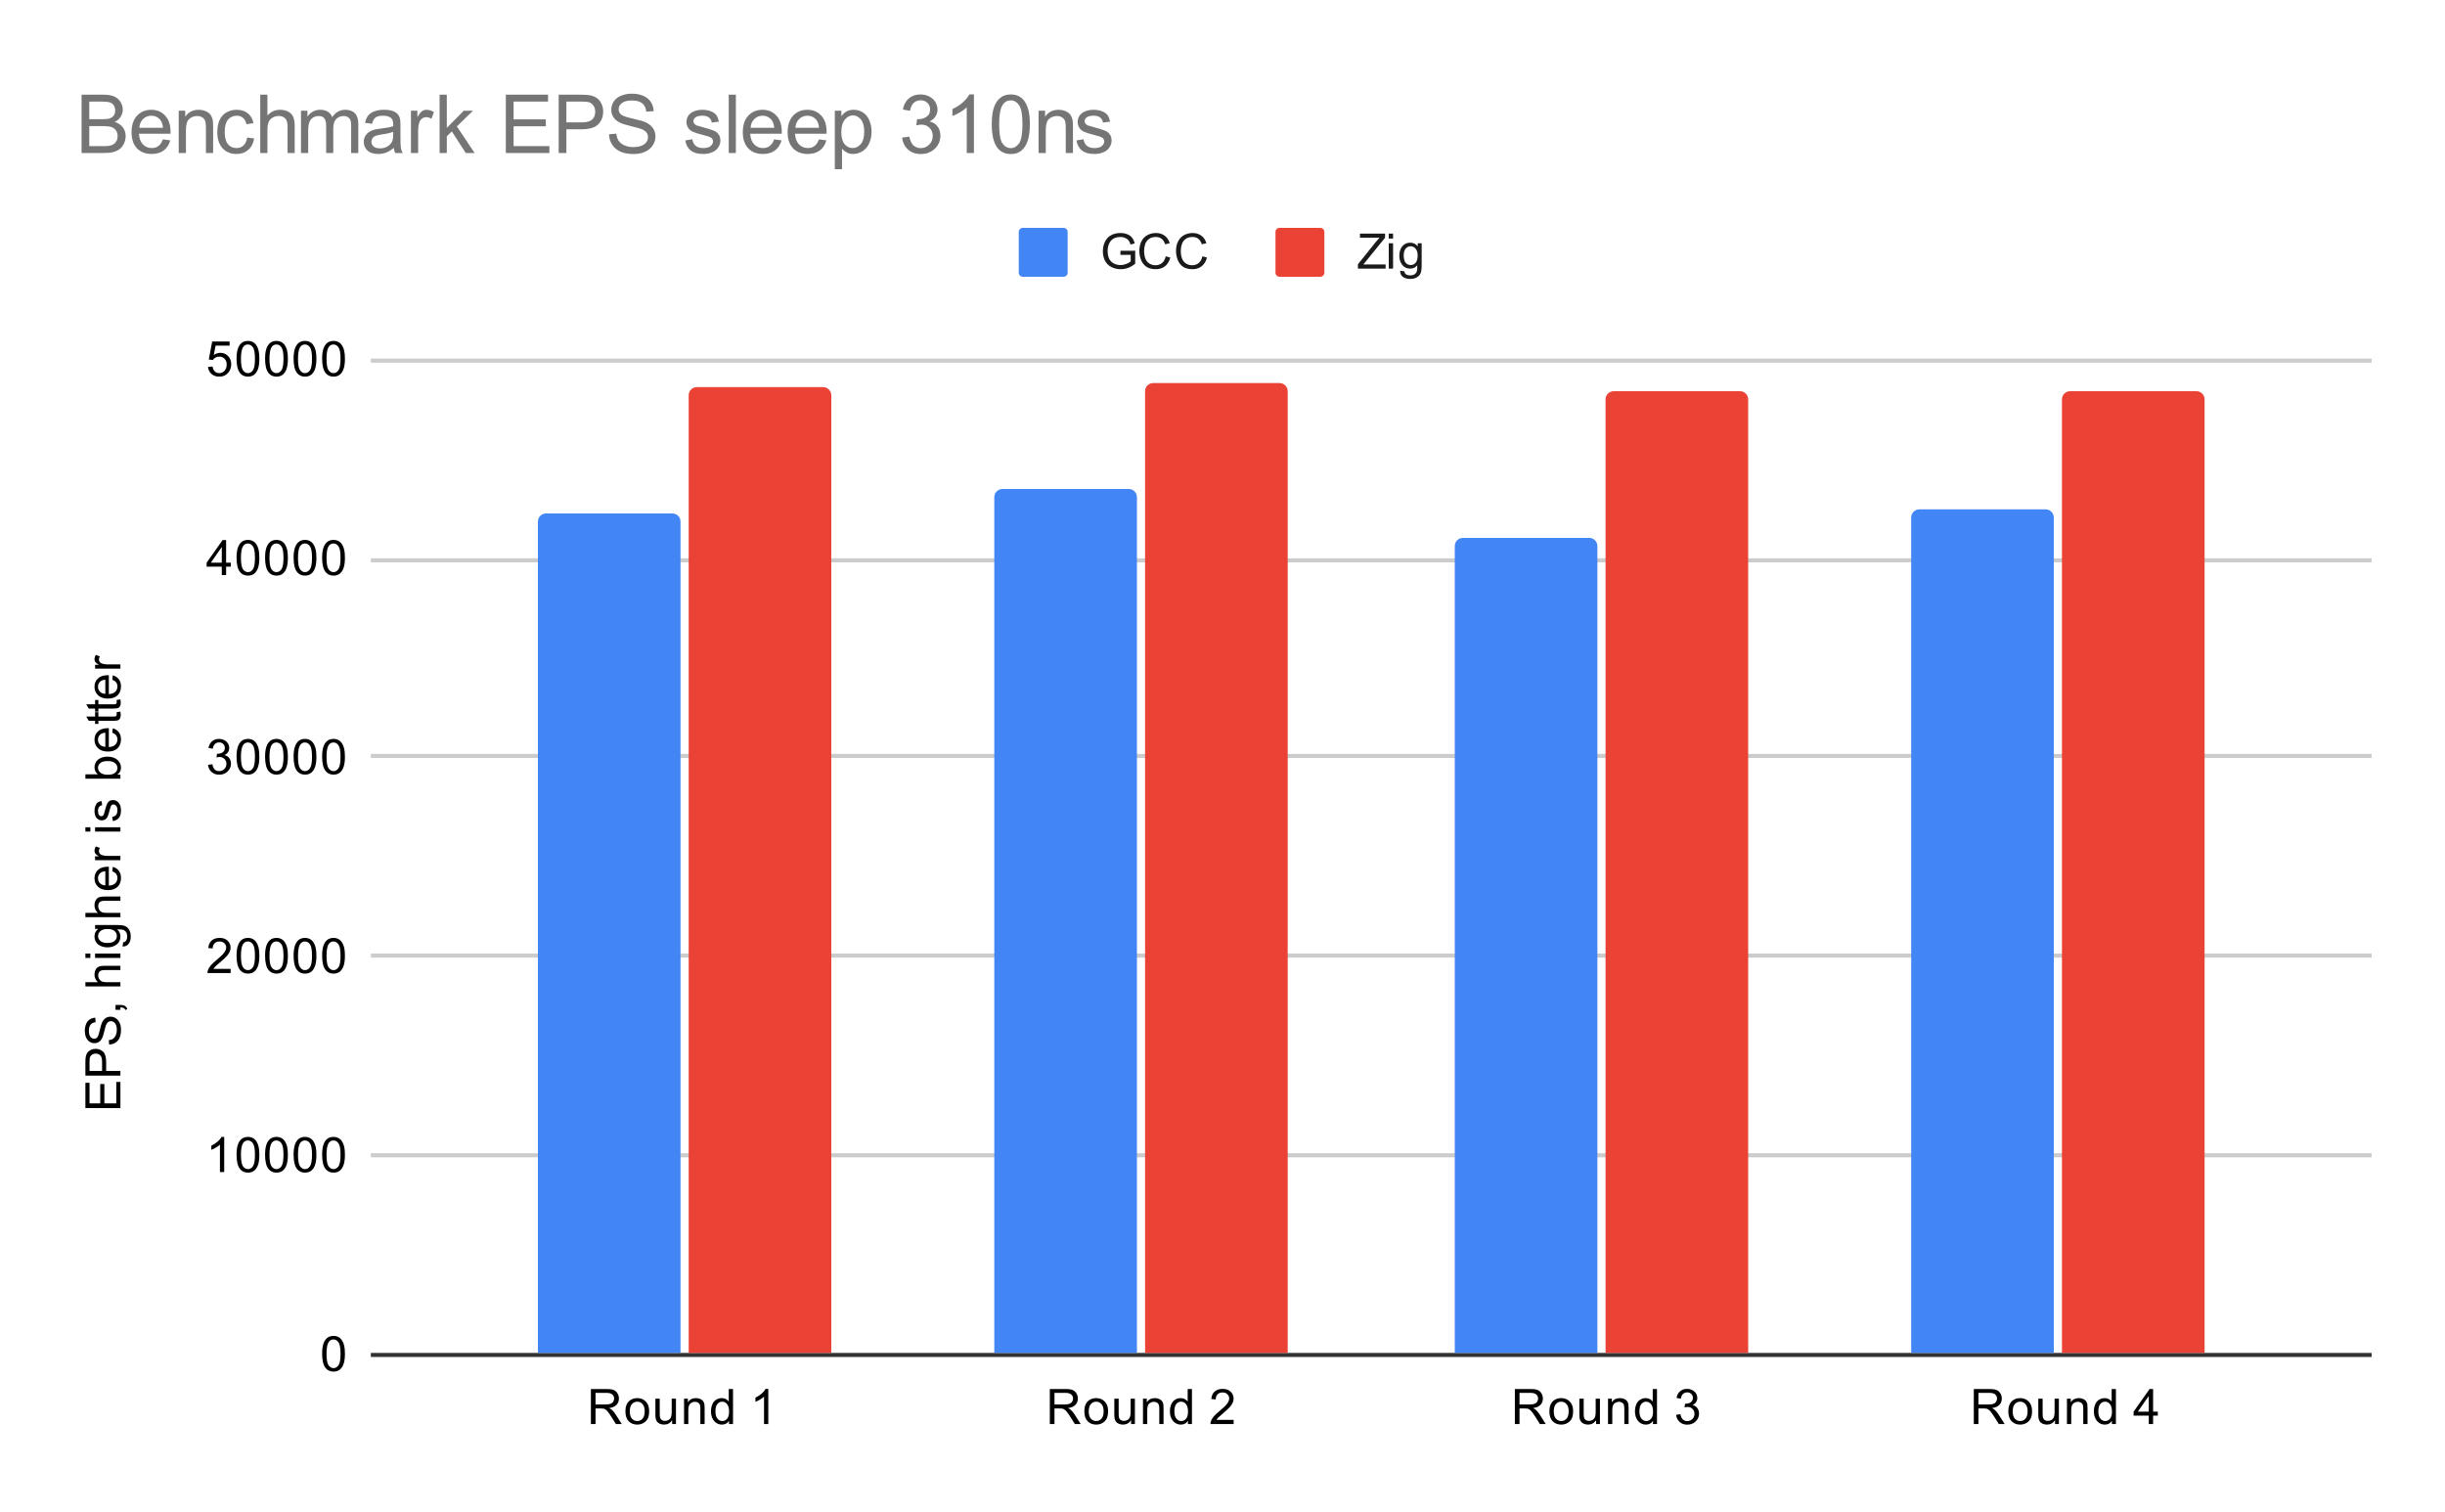
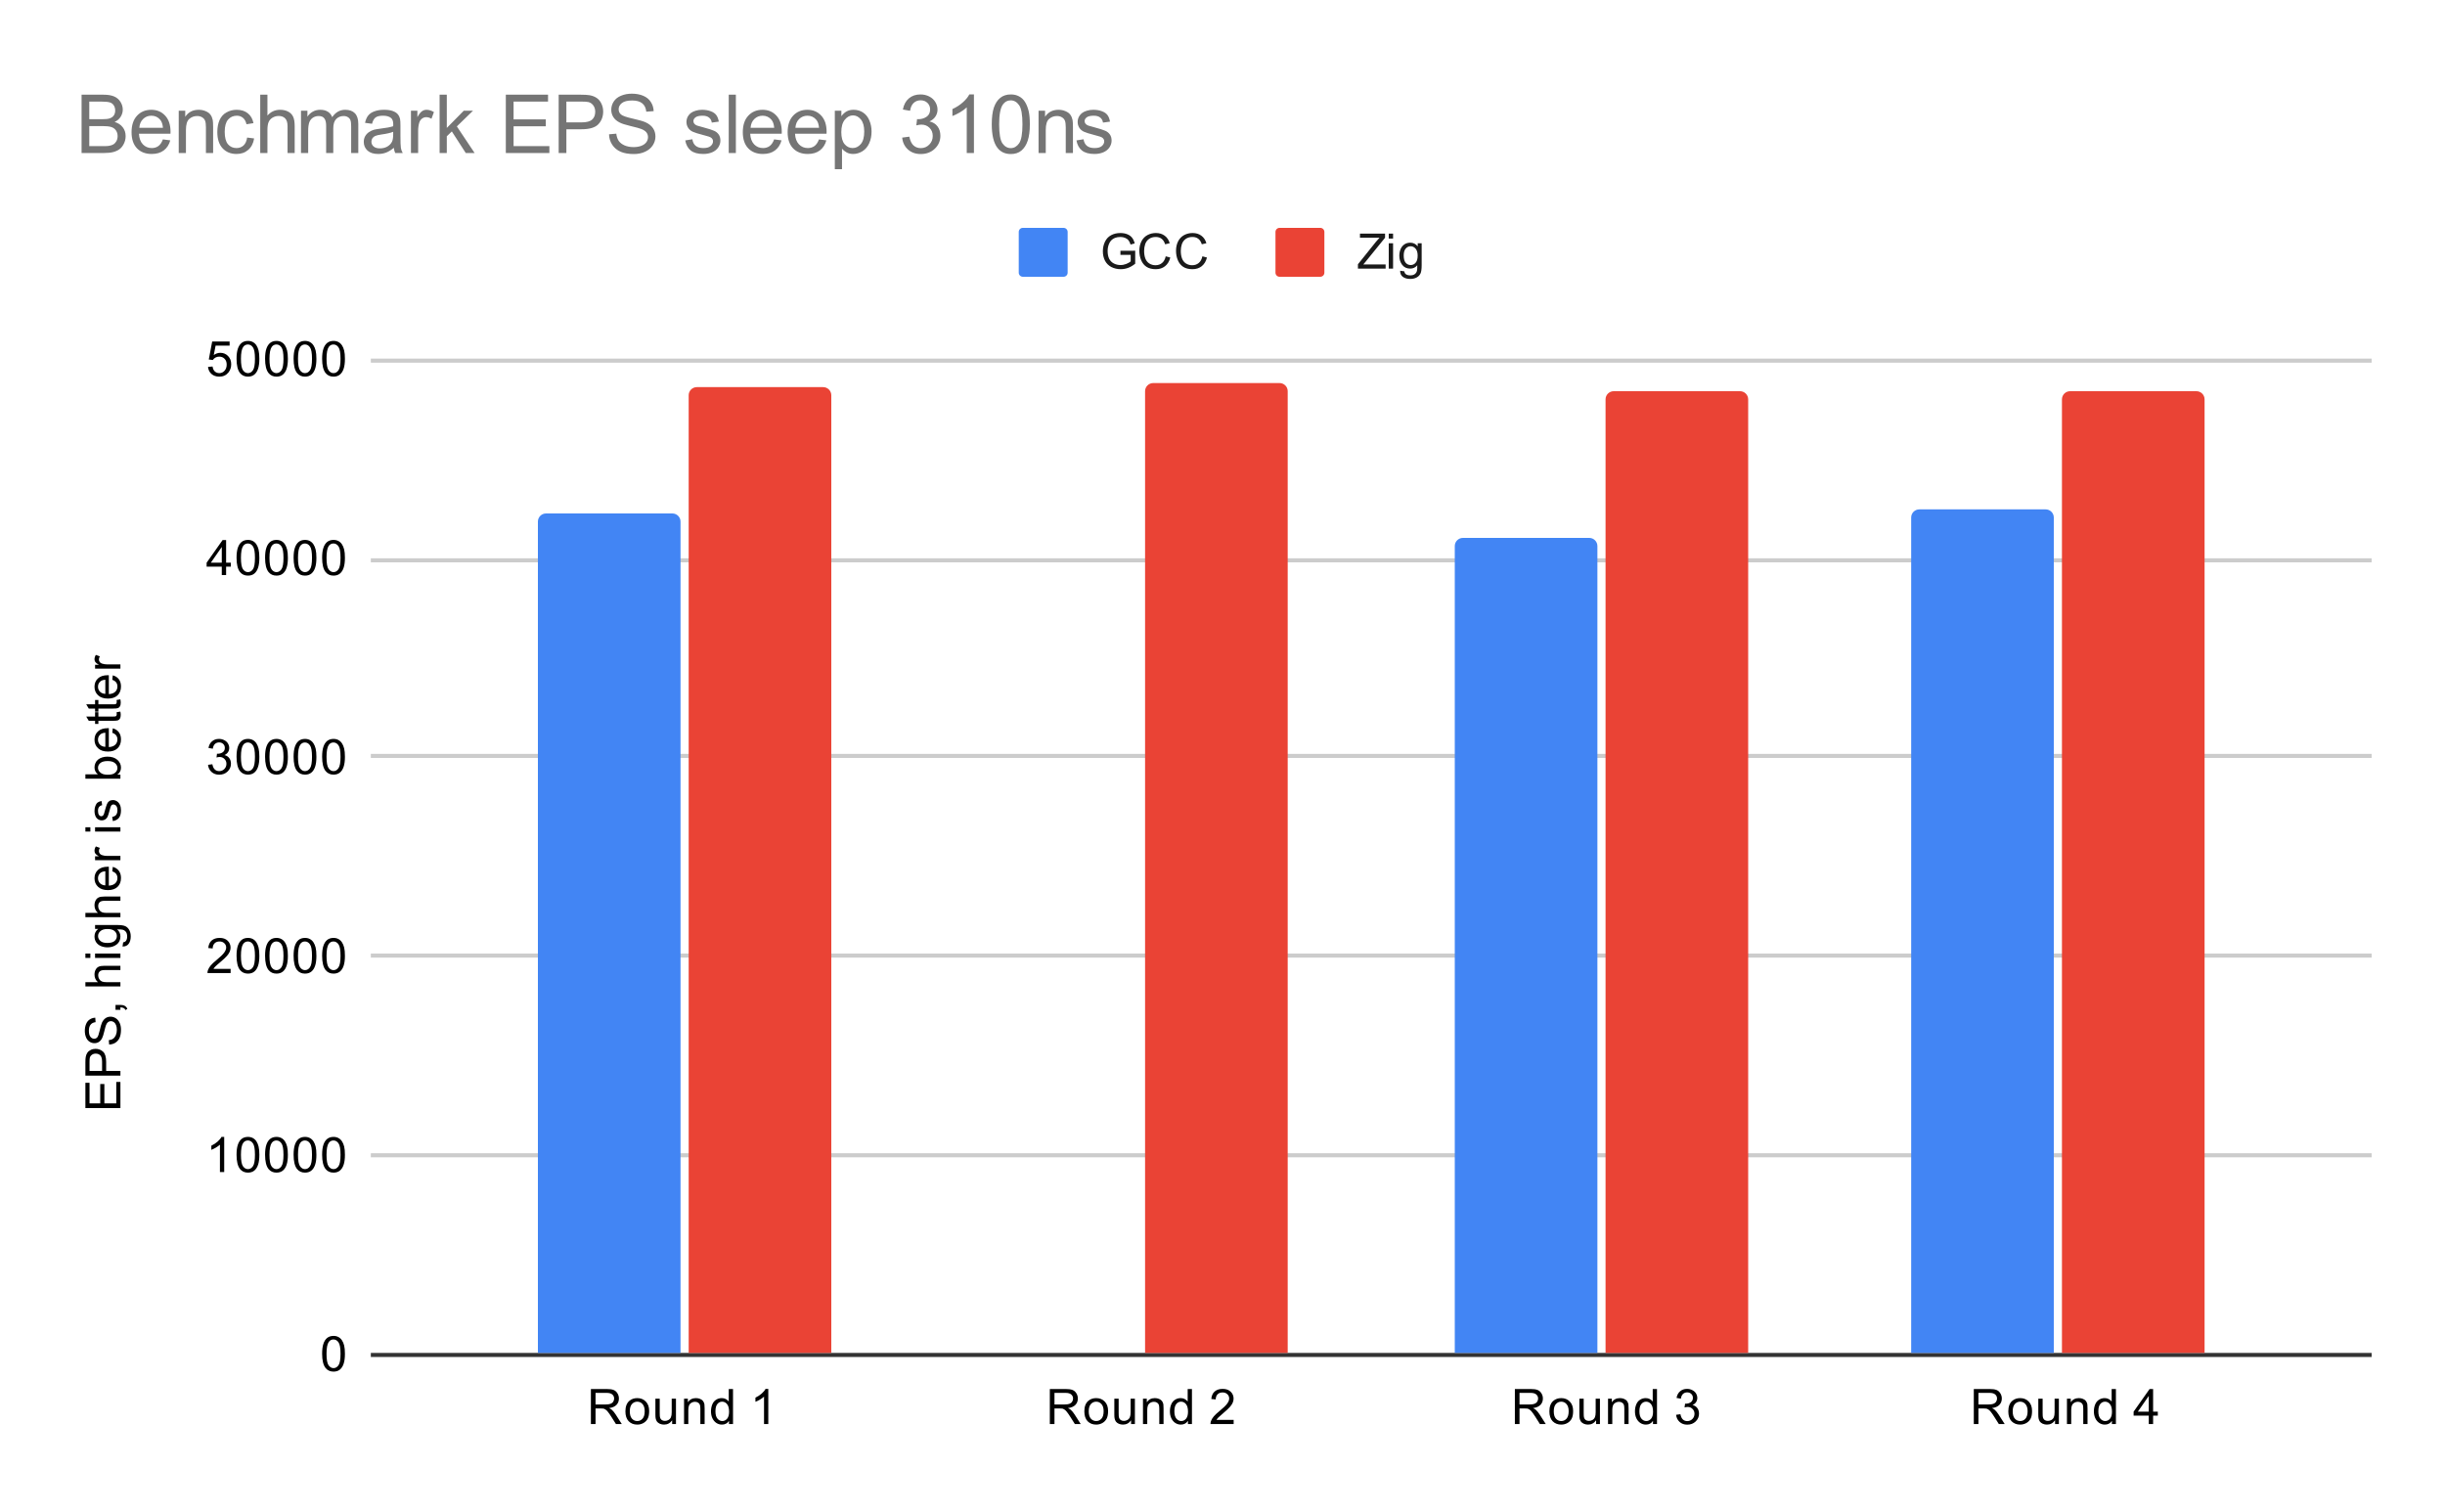
<svg xmlns="http://www.w3.org/2000/svg" version="1.1" viewBox="0.0 0.0 600.0 371.0" fill="none" stroke="none" stroke-linecap="square" stroke-miterlimit="10" width="600" height="371">
  <path fill="#ffffff" d="M0 0L600.0 0L600.0 371.0L0 371.0L0 0Z" fill-rule="nonzero" />
  <path stroke="#333333" stroke-width="1.0" stroke-linecap="butt" d="M91.5 332.5L581.5 332.5" fill-rule="nonzero" />
  <path stroke="#cccccc" stroke-width="1.0" stroke-linecap="butt" d="M91.5 283.5L581.5 283.5" fill-rule="nonzero" />
  <path stroke="#cccccc" stroke-width="1.0" stroke-linecap="butt" d="M91.5 234.5L581.5 234.5" fill-rule="nonzero" />
  <path stroke="#cccccc" stroke-width="1.0" stroke-linecap="butt" d="M91.5 185.5L581.5 185.5" fill-rule="nonzero" />
  <path stroke="#cccccc" stroke-width="1.0" stroke-linecap="butt" d="M91.5 137.5L581.5 137.5" fill-rule="nonzero" />
  <path stroke="#cccccc" stroke-width="1.0" stroke-linecap="butt" d="M91.5 88.5L581.5 88.5" fill-rule="nonzero" />
  <clipPath id="id_0">
    <path d="M91.55 88.283L581.45 88.283L581.45 332.45L91.55 332.45L91.55 88.283Z" clip-rule="nonzero" />
  </clipPath>
  <path stroke="#000000" stroke-width="2.0" stroke-linecap="butt" stroke-opacity="0.0" clip-path="url(#id_0)" d="M167.0 332.0L132.0 332.0L132.0 128.0C132.0 126.895 132.895 126.0 134.0 126.0L165.0 126.0C166.105 126.0 167.0 126.895 167.0 128.0Z" fill-rule="nonzero" />
  <path fill="#4285f4" clip-path="url(#id_0)" d="M167.0 332.0L132.0 332.0L132.0 128.0C132.0 126.895 132.895 126.0 134.0 126.0L165.0 126.0C166.105 126.0 167.0 126.895 167.0 128.0Z" fill-rule="nonzero" />
-   <path stroke="#000000" stroke-width="2.0" stroke-linecap="butt" stroke-opacity="0.0" clip-path="url(#id_0)" d="M279.0 332.0L244.0 332.0L244.0 122.0C244.0 120.895 244.895 120.0 246.0 120.0L277.0 120.0C278.105 120.0 279.0 120.895 279.0 122.0Z" fill-rule="nonzero" />
-   <path fill="#4285f4" clip-path="url(#id_0)" d="M279.0 332.0L244.0 332.0L244.0 122.0C244.0 120.895 244.895 120.0 246.0 120.0L277.0 120.0C278.105 120.0 279.0 120.895 279.0 122.0Z" fill-rule="nonzero" />
  <path stroke="#000000" stroke-width="2.0" stroke-linecap="butt" stroke-opacity="0.0" clip-path="url(#id_0)" d="M392.0 332.0L357.0 332.0L357.0 134.0C357.0 132.895 357.895 132.0 359.0 132.0L390.0 132.0C391.105 132.0 392.0 132.895 392.0 134.0Z" fill-rule="nonzero" />
  <path fill="#4285f4" clip-path="url(#id_0)" d="M392.0 332.0L357.0 332.0L357.0 134.0C357.0 132.895 357.895 132.0 359.0 132.0L390.0 132.0C391.105 132.0 392.0 132.895 392.0 134.0Z" fill-rule="nonzero" />
  <path stroke="#000000" stroke-width="2.0" stroke-linecap="butt" stroke-opacity="0.0" clip-path="url(#id_0)" d="M504.0 332.0L469.0 332.0L469.0 127.0C469.0 125.895 469.895 125.0 471.0 125.0L502.0 125.0C503.105 125.0 504.0 125.895 504.0 127.0Z" fill-rule="nonzero" />
  <path fill="#4285f4" clip-path="url(#id_0)" d="M504.0 332.0L469.0 332.0L469.0 127.0C469.0 125.895 469.895 125.0 471.0 125.0L502.0 125.0C503.105 125.0 504.0 125.895 504.0 127.0Z" fill-rule="nonzero" />
  <path stroke="#000000" stroke-width="2.0" stroke-linecap="butt" stroke-opacity="0.0" clip-path="url(#id_0)" d="M204.0 332.0L169.0 332.0L169.0 97.0C169.0 95.895 169.895 95.0 171.0 95.0L202.0 95.0C203.105 95.0 204.0 95.895 204.0 97.0Z" fill-rule="nonzero" />
  <path fill="#ea4335" clip-path="url(#id_0)" d="M204.0 332.0L169.0 332.0L169.0 97.0C169.0 95.895 169.895 95.0 171.0 95.0L202.0 95.0C203.105 95.0 204.0 95.895 204.0 97.0Z" fill-rule="nonzero" />
  <path stroke="#000000" stroke-width="2.0" stroke-linecap="butt" stroke-opacity="0.0" clip-path="url(#id_0)" d="M316.0 332.0L281.0 332.0L281.0 96.0C281.0 94.895 281.895 94.0 283.0 94.0L314.0 94.0C315.105 94.0 316.0 94.895 316.0 96.0Z" fill-rule="nonzero" />
  <path fill="#ea4335" clip-path="url(#id_0)" d="M316.0 332.0L281.0 332.0L281.0 96.0C281.0 94.895 281.895 94.0 283.0 94.0L314.0 94.0C315.105 94.0 316.0 94.895 316.0 96.0Z" fill-rule="nonzero" />
  <path stroke="#000000" stroke-width="2.0" stroke-linecap="butt" stroke-opacity="0.0" clip-path="url(#id_0)" d="M429.0 332.0L394.0 332.0L394.0 98.0C394.0 96.895 394.895 96.0 396.0 96.0L427.0 96.0C428.105 96.0 429.0 96.895 429.0 98.0Z" fill-rule="nonzero" />
  <path fill="#ea4335" clip-path="url(#id_0)" d="M429.0 332.0L394.0 332.0L394.0 98.0C394.0 96.895 394.895 96.0 396.0 96.0L427.0 96.0C428.105 96.0 429.0 96.895 429.0 98.0Z" fill-rule="nonzero" />
  <path stroke="#000000" stroke-width="2.0" stroke-linecap="butt" stroke-opacity="0.0" clip-path="url(#id_0)" d="M541.0 332.0L506.0 332.0L506.0 98.0C506.0 96.895 506.895 96.0 508.0 96.0L539.0 96.0C540.105 96.0 541.0 96.895 541.0 98.0Z" fill-rule="nonzero" />
  <path fill="#ea4335" clip-path="url(#id_0)" d="M541.0 332.0L506.0 332.0L506.0 98.0C506.0 96.895 506.895 96.0 508.0 96.0L539.0 96.0C540.105 96.0 541.0 96.895 541.0 98.0Z" fill-rule="nonzero" />
  <path fill="#000000" d="M29.55 271.914L20.956 271.914L20.956 265.71L21.972 265.71L21.972 270.773L24.597 270.773L24.597 266.023L25.613 266.023L25.613 270.773L28.534 270.773L28.534 265.507L29.55 265.507L29.55 271.914ZM29.55 263.945L20.956 263.945L20.956 260.695Q20.956 259.851 21.034 259.398Q21.144 258.757 21.441 258.335Q21.738 257.898 22.269 257.648Q22.8 257.382 23.441 257.382Q24.534 257.382 25.3 258.085Q26.05 258.773 26.05 260.601L26.05 262.804L29.55 262.804L29.55 263.945ZM25.05 262.804L25.05 260.585Q25.05 259.476 24.644 259.023Q24.222 258.554 23.472 258.554Q22.941 258.554 22.566 258.835Q22.175 259.101 22.05 259.539Q21.972 259.835 21.972 260.601L21.972 262.804L25.05 262.804ZM26.784 256.32L26.691 255.257Q27.347 255.179 27.753 254.898Q28.159 254.617 28.425 254.039Q28.675 253.445 28.675 252.71Q28.675 252.07 28.488 251.57Q28.284 251.07 27.956 250.835Q27.613 250.585 27.222 250.585Q26.816 250.585 26.519 250.82Q26.206 251.054 26.003 251.585Q25.863 251.945 25.581 253.132Q25.3 254.304 25.05 254.773Q24.722 255.398 24.253 255.695Q23.769 255.992 23.175 255.992Q22.534 255.992 21.972 255.632Q21.394 255.257 21.113 254.554Q20.816 253.835 20.816 252.976Q20.816 252.023 21.128 251.289Q21.425 250.554 22.034 250.164Q22.628 249.773 23.378 249.742L23.456 250.835Q22.644 250.929 22.238 251.445Q21.816 251.945 21.816 252.929Q21.816 253.96 22.191 254.429Q22.566 254.898 23.097 254.898Q23.566 254.898 23.863 254.57Q24.159 254.242 24.472 252.867Q24.784 251.476 25.019 250.96Q25.378 250.21 25.909 249.851Q26.425 249.492 27.128 249.492Q27.816 249.492 28.425 249.882Q29.019 250.273 29.363 251.007Q29.691 251.742 29.691 252.664Q29.691 253.835 29.363 254.632Q29.019 255.414 28.331 255.867Q27.644 256.304 26.784 256.32ZM29.55 247.804L28.347 247.804L28.347 246.601L29.55 246.601Q30.206 246.601 30.613 246.835Q31.034 247.07 31.253 247.57L30.8 247.867Q30.659 247.539 30.363 247.382Q30.081 247.226 29.55 247.195L29.55 247.804ZM29.55 242.07L20.956 242.07L20.956 241.023L24.034 241.023Q23.191 240.289 23.191 239.164Q23.191 238.46 23.472 237.96Q23.738 237.445 24.222 237.226Q24.691 237.007 25.613 237.007L29.55 237.007L29.55 238.054L25.613 238.054Q24.816 238.054 24.456 238.398Q24.097 238.742 24.097 239.367Q24.097 239.835 24.347 240.257Q24.581 240.664 25.003 240.851Q25.409 241.023 26.144 241.023L29.55 241.023L29.55 242.07ZM22.175 235.07L20.956 235.07L20.956 234.007L22.175 234.007L22.175 235.07ZM29.55 235.07L23.331 235.07L23.331 234.007L29.55 234.007L29.55 235.07ZM30.066 232.273L30.222 231.242Q30.691 231.179 30.909 230.882Q31.206 230.492 31.206 229.82Q31.206 229.085 30.909 228.695Q30.613 228.289 30.097 228.148Q29.769 228.054 28.738 228.07Q29.55 228.757 29.55 229.789Q29.55 231.07 28.628 231.773Q27.691 232.476 26.409 232.476Q25.519 232.476 24.769 232.164Q24.003 231.835 23.597 231.226Q23.191 230.617 23.191 229.789Q23.191 228.679 24.081 227.96L23.331 227.96L23.331 226.992L28.706 226.992Q30.159 226.992 30.769 227.289Q31.378 227.585 31.722 228.226Q32.081 228.867 32.081 229.804Q32.081 230.914 31.581 231.601Q31.081 232.289 30.066 232.273ZM26.331 231.398Q27.55 231.398 28.113 230.914Q28.675 230.429 28.675 229.695Q28.675 228.96 28.113 228.476Q27.55 227.976 26.363 227.976Q25.222 227.976 24.644 228.492Q24.066 228.992 24.066 229.71Q24.066 230.414 24.644 230.914Q25.206 231.398 26.331 231.398ZM29.55 225.07L20.956 225.07L20.956 224.023L24.034 224.023Q23.191 223.289 23.191 222.164Q23.191 221.46 23.472 220.96Q23.738 220.445 24.222 220.226Q24.691 220.007 25.613 220.007L29.55 220.007L29.55 221.054L25.613 221.054Q24.816 221.054 24.456 221.398Q24.097 221.742 24.097 222.367Q24.097 222.835 24.347 223.257Q24.581 223.664 25.003 223.851Q25.409 224.023 26.144 224.023L29.55 224.023L29.55 225.07ZM27.55 213.82L27.675 212.726Q28.628 212.976 29.159 213.679Q29.691 214.382 29.691 215.46Q29.691 216.82 28.847 217.632Q28.003 218.429 26.488 218.429Q24.925 218.429 24.066 217.617Q23.191 216.804 23.191 215.523Q23.191 214.273 24.034 213.492Q24.878 212.695 26.425 212.695Q26.519 212.695 26.706 212.695L26.706 217.335Q27.738 217.273 28.284 216.757Q28.816 216.242 28.816 215.46Q28.816 214.882 28.519 214.476Q28.206 214.054 27.55 213.82ZM25.847 217.273L25.847 213.804Q25.05 213.867 24.659 214.195Q24.05 214.71 24.05 215.507Q24.05 216.242 24.534 216.742Q25.019 217.226 25.847 217.273ZM29.55 211.085L23.331 211.085L23.331 210.132L24.269 210.132Q23.613 209.773 23.409 209.476Q23.191 209.164 23.191 208.789Q23.191 208.257 23.519 207.71L24.503 208.07Q24.269 208.46 24.269 208.835Q24.269 209.195 24.488 209.476Q24.691 209.742 25.066 209.851Q25.628 210.039 26.284 210.039L29.55 210.039L29.55 211.085ZM22.175 204.07L20.956 204.07L20.956 203.007L22.175 203.007L22.175 204.07ZM29.55 204.07L23.331 204.07L23.331 203.007L29.55 203.007L29.55 204.07ZM27.691 201.492L27.534 200.46Q28.159 200.367 28.488 199.976Q28.816 199.57 28.816 198.835Q28.816 198.117 28.534 197.773Q28.238 197.414 27.831 197.414Q27.472 197.414 27.269 197.726Q27.128 197.945 26.909 198.804Q26.613 199.96 26.409 200.414Q26.191 200.851 25.816 201.085Q25.441 201.32 24.972 201.32Q24.566 201.32 24.206 201.132Q23.847 200.945 23.613 200.617Q23.441 200.367 23.316 199.945Q23.191 199.523 23.191 199.023Q23.191 198.304 23.409 197.757Q23.613 197.195 23.972 196.929Q24.331 196.664 24.925 196.57L25.066 197.601Q24.597 197.664 24.331 198.007Q24.05 198.335 24.05 198.96Q24.05 199.679 24.3 199.992Q24.534 200.304 24.863 200.304Q25.066 200.304 25.222 200.179Q25.394 200.039 25.503 199.773Q25.566 199.617 25.769 198.835Q26.081 197.71 26.269 197.273Q26.456 196.835 26.816 196.585Q27.175 196.335 27.722 196.335Q28.253 196.335 28.722 196.648Q29.175 196.945 29.441 197.523Q29.691 198.101 29.691 198.835Q29.691 200.054 29.191 200.695Q28.675 201.32 27.691 201.492ZM29.55 190.101L29.55 191.085L20.956 191.085L20.956 190.023L24.019 190.023Q23.191 189.351 23.191 188.32Q23.191 187.742 23.425 187.242Q23.644 186.726 24.066 186.398Q24.488 186.054 25.081 185.867Q25.675 185.679 26.347 185.679Q27.941 185.679 28.816 186.476Q29.691 187.273 29.691 188.367Q29.691 189.476 28.769 190.101L29.55 190.101ZM26.394 190.117Q27.503 190.117 28.003 189.804Q28.816 189.304 28.816 188.46Q28.816 187.773 28.222 187.273Q27.628 186.757 26.425 186.757Q25.206 186.757 24.628 187.242Q24.05 187.726 24.05 188.414Q24.05 189.101 24.659 189.617Q25.253 190.117 26.394 190.117ZM27.55 179.82L27.675 178.726Q28.628 178.976 29.159 179.679Q29.691 180.382 29.691 181.46Q29.691 182.82 28.847 183.632Q28.003 184.429 26.488 184.429Q24.925 184.429 24.066 183.617Q23.191 182.804 23.191 181.523Q23.191 180.273 24.034 179.492Q24.878 178.695 26.425 178.695Q26.519 178.695 26.706 178.695L26.706 183.335Q27.738 183.273 28.284 182.757Q28.816 182.242 28.816 181.46Q28.816 180.882 28.519 180.476Q28.206 180.054 27.55 179.82ZM25.847 183.273L25.847 179.804Q25.05 179.867 24.659 180.195Q24.05 180.71 24.05 181.507Q24.05 182.242 24.534 182.742Q25.019 183.226 25.847 183.273ZM28.613 174.773L29.534 174.617Q29.628 175.07 29.628 175.414Q29.628 175.992 29.456 176.304Q29.269 176.617 28.972 176.757Q28.675 176.882 27.722 176.882L24.144 176.882L24.144 177.648L23.331 177.648L23.331 176.882L21.784 176.882L21.159 175.835L23.331 175.835L23.331 174.773L24.144 174.773L24.144 175.835L27.784 175.835Q28.238 175.835 28.363 175.789Q28.488 175.726 28.566 175.601Q28.644 175.476 28.644 175.242Q28.644 175.054 28.613 174.773ZM28.613 171.773L29.534 171.617Q29.628 172.07 29.628 172.414Q29.628 172.992 29.456 173.304Q29.269 173.617 28.972 173.757Q28.675 173.882 27.722 173.882L24.144 173.882L24.144 174.648L23.331 174.648L23.331 173.882L21.784 173.882L21.159 172.835L23.331 172.835L23.331 171.773L24.144 171.773L24.144 172.835L27.784 172.835Q28.238 172.835 28.363 172.789Q28.488 172.726 28.566 172.601Q28.644 172.476 28.644 172.242Q28.644 172.054 28.613 171.773ZM27.55 166.82L27.675 165.726Q28.628 165.976 29.159 166.679Q29.691 167.382 29.691 168.46Q29.691 169.82 28.847 170.632Q28.003 171.429 26.488 171.429Q24.925 171.429 24.066 170.617Q23.191 169.804 23.191 168.523Q23.191 167.273 24.034 166.492Q24.878 165.695 26.425 165.695Q26.519 165.695 26.706 165.695L26.706 170.335Q27.738 170.273 28.284 169.757Q28.816 169.242 28.816 168.46Q28.816 167.882 28.519 167.476Q28.206 167.054 27.55 166.82ZM25.847 170.273L25.847 166.804Q25.05 166.867 24.659 167.195Q24.05 167.71 24.05 168.507Q24.05 169.242 24.534 169.742Q25.019 170.226 25.847 170.273ZM29.55 164.085L23.331 164.085L23.331 163.132L24.269 163.132Q23.613 162.773 23.409 162.476Q23.191 162.164 23.191 161.789Q23.191 161.257 23.519 160.71L24.503 161.07Q24.269 161.46 24.269 161.835Q24.269 162.195 24.488 162.476Q24.691 162.742 25.066 162.851Q25.628 163.039 26.284 163.039L29.55 163.039L29.55 164.085Z" fill-rule="nonzero" />
  <path fill="#000000" d="M79.05 332.216Q79.05 330.684 79.362 329.762Q79.675 328.825 80.284 328.325Q80.909 327.825 81.847 327.825Q82.534 327.825 83.05 328.106Q83.581 328.387 83.925 328.919Q84.269 329.434 84.456 330.184Q84.644 330.934 84.644 332.216Q84.644 333.731 84.331 334.653Q84.034 335.575 83.409 336.091Q82.8 336.591 81.847 336.591Q80.612 336.591 79.894 335.7Q79.05 334.637 79.05 332.216ZM80.128 332.216Q80.128 334.325 80.628 335.028Q81.128 335.731 81.847 335.731Q82.581 335.731 83.066 335.028Q83.566 334.325 83.566 332.216Q83.566 330.091 83.066 329.403Q82.581 328.7 81.831 328.7Q81.112 328.7 80.675 329.309Q80.128 330.091 80.128 332.216Z" fill-rule="nonzero" />
  <path fill="#000000" d="M55.019 287.617L53.972 287.617L53.972 280.898Q53.581 281.257 52.956 281.632Q52.347 281.992 51.862 282.164L51.862 281.148Q52.737 280.726 53.394 280.148Q54.066 279.554 54.347 278.992L55.019 278.992L55.019 287.617ZM58.05 283.382Q58.05 281.851 58.362 280.929Q58.675 279.992 59.284 279.492Q59.909 278.992 60.847 278.992Q61.534 278.992 62.05 279.273Q62.581 279.554 62.925 280.085Q63.269 280.601 63.456 281.351Q63.644 282.101 63.644 283.382Q63.644 284.898 63.331 285.82Q63.034 286.742 62.409 287.257Q61.8 287.757 60.847 287.757Q59.612 287.757 58.894 286.867Q58.05 285.804 58.05 283.382ZM59.128 283.382Q59.128 285.492 59.628 286.195Q60.128 286.898 60.847 286.898Q61.581 286.898 62.066 286.195Q62.566 285.492 62.566 283.382Q62.566 281.257 62.066 280.57Q61.581 279.867 60.831 279.867Q60.112 279.867 59.675 280.476Q59.128 281.257 59.128 283.382ZM65.05 283.382Q65.05 281.851 65.362 280.929Q65.675 279.992 66.284 279.492Q66.909 278.992 67.847 278.992Q68.534 278.992 69.05 279.273Q69.581 279.554 69.925 280.085Q70.269 280.601 70.456 281.351Q70.644 282.101 70.644 283.382Q70.644 284.898 70.331 285.82Q70.034 286.742 69.409 287.257Q68.8 287.757 67.847 287.757Q66.612 287.757 65.894 286.867Q65.05 285.804 65.05 283.382ZM66.128 283.382Q66.128 285.492 66.628 286.195Q67.128 286.898 67.847 286.898Q68.581 286.898 69.066 286.195Q69.566 285.492 69.566 283.382Q69.566 281.257 69.066 280.57Q68.581 279.867 67.831 279.867Q67.112 279.867 66.675 280.476Q66.128 281.257 66.128 283.382ZM72.05 283.382Q72.05 281.851 72.362 280.929Q72.675 279.992 73.284 279.492Q73.909 278.992 74.847 278.992Q75.534 278.992 76.05 279.273Q76.581 279.554 76.925 280.085Q77.269 280.601 77.456 281.351Q77.644 282.101 77.644 283.382Q77.644 284.898 77.331 285.82Q77.034 286.742 76.409 287.257Q75.8 287.757 74.847 287.757Q73.612 287.757 72.894 286.867Q72.05 285.804 72.05 283.382ZM73.128 283.382Q73.128 285.492 73.628 286.195Q74.128 286.898 74.847 286.898Q75.581 286.898 76.066 286.195Q76.566 285.492 76.566 283.382Q76.566 281.257 76.066 280.57Q75.581 279.867 74.831 279.867Q74.112 279.867 73.675 280.476Q73.128 281.257 73.128 283.382ZM79.05 283.382Q79.05 281.851 79.362 280.929Q79.675 279.992 80.284 279.492Q80.909 278.992 81.847 278.992Q82.534 278.992 83.05 279.273Q83.581 279.554 83.925 280.085Q84.269 280.601 84.456 281.351Q84.644 282.101 84.644 283.382Q84.644 284.898 84.331 285.82Q84.034 286.742 83.409 287.257Q82.8 287.757 81.847 287.757Q80.612 287.757 79.894 286.867Q79.05 285.804 79.05 283.382ZM80.128 283.382Q80.128 285.492 80.628 286.195Q81.128 286.898 81.847 286.898Q82.581 286.898 83.066 286.195Q83.566 285.492 83.566 283.382Q83.566 281.257 83.066 280.57Q82.581 279.867 81.831 279.867Q81.112 279.867 80.675 280.476Q80.128 281.257 80.128 283.382Z" fill-rule="nonzero" />
  <path fill="#000000" d="M56.597 237.768L56.597 238.783L50.909 238.783Q50.909 238.408 51.034 238.049Q51.253 237.471 51.722 236.908Q52.206 236.346 53.112 235.611Q54.519 234.455 55.003 233.783Q55.503 233.111 55.503 232.518Q55.503 231.893 55.05 231.471Q54.597 231.033 53.878 231.033Q53.112 231.033 52.659 231.486Q52.206 231.94 52.191 232.752L51.112 232.643Q51.222 231.424 51.941 230.799Q52.675 230.158 53.909 230.158Q55.144 230.158 55.862 230.846Q56.581 231.533 56.581 232.549Q56.581 233.065 56.362 233.565Q56.159 234.049 55.659 234.611Q55.175 235.158 54.05 236.111Q53.097 236.908 52.816 237.205Q52.55 237.486 52.378 237.768L56.597 237.768ZM58.05 234.549Q58.05 233.018 58.362 232.096Q58.675 231.158 59.284 230.658Q59.909 230.158 60.847 230.158Q61.534 230.158 62.05 230.44Q62.581 230.721 62.925 231.252Q63.269 231.768 63.456 232.518Q63.644 233.268 63.644 234.549Q63.644 236.065 63.331 236.986Q63.034 237.908 62.409 238.424Q61.8 238.924 60.847 238.924Q59.612 238.924 58.894 238.033Q58.05 236.971 58.05 234.549ZM59.128 234.549Q59.128 236.658 59.628 237.361Q60.128 238.065 60.847 238.065Q61.581 238.065 62.066 237.361Q62.566 236.658 62.566 234.549Q62.566 232.424 62.066 231.736Q61.581 231.033 60.831 231.033Q60.112 231.033 59.675 231.643Q59.128 232.424 59.128 234.549ZM65.05 234.549Q65.05 233.018 65.362 232.096Q65.675 231.158 66.284 230.658Q66.909 230.158 67.847 230.158Q68.534 230.158 69.05 230.44Q69.581 230.721 69.925 231.252Q70.269 231.768 70.456 232.518Q70.644 233.268 70.644 234.549Q70.644 236.065 70.331 236.986Q70.034 237.908 69.409 238.424Q68.8 238.924 67.847 238.924Q66.612 238.924 65.894 238.033Q65.05 236.971 65.05 234.549ZM66.128 234.549Q66.128 236.658 66.628 237.361Q67.128 238.065 67.847 238.065Q68.581 238.065 69.066 237.361Q69.566 236.658 69.566 234.549Q69.566 232.424 69.066 231.736Q68.581 231.033 67.831 231.033Q67.112 231.033 66.675 231.643Q66.128 232.424 66.128 234.549ZM72.05 234.549Q72.05 233.018 72.362 232.096Q72.675 231.158 73.284 230.658Q73.909 230.158 74.847 230.158Q75.534 230.158 76.05 230.44Q76.581 230.721 76.925 231.252Q77.269 231.768 77.456 232.518Q77.644 233.268 77.644 234.549Q77.644 236.065 77.331 236.986Q77.034 237.908 76.409 238.424Q75.8 238.924 74.847 238.924Q73.612 238.924 72.894 238.033Q72.05 236.971 72.05 234.549ZM73.128 234.549Q73.128 236.658 73.628 237.361Q74.128 238.065 74.847 238.065Q75.581 238.065 76.066 237.361Q76.566 236.658 76.566 234.549Q76.566 232.424 76.066 231.736Q75.581 231.033 74.831 231.033Q74.112 231.033 73.675 231.643Q73.128 232.424 73.128 234.549ZM79.05 234.549Q79.05 233.018 79.362 232.096Q79.675 231.158 80.284 230.658Q80.909 230.158 81.847 230.158Q82.534 230.158 83.05 230.44Q83.581 230.721 83.925 231.252Q84.269 231.768 84.456 232.518Q84.644 233.268 84.644 234.549Q84.644 236.065 84.331 236.986Q84.034 237.908 83.409 238.424Q82.8 238.924 81.847 238.924Q80.612 238.924 79.894 238.033Q79.05 236.971 79.05 234.549ZM80.128 234.549Q80.128 236.658 80.628 237.361Q81.128 238.065 81.847 238.065Q82.581 238.065 83.066 237.361Q83.566 236.658 83.566 234.549Q83.566 232.424 83.066 231.736Q82.581 231.033 81.831 231.033Q81.112 231.033 80.675 231.643Q80.128 232.424 80.128 234.549Z" fill-rule="nonzero" />
  <path fill="#000000" d="M51.05 187.684L52.112 187.544Q52.284 188.434 52.722 188.841Q53.159 189.231 53.784 189.231Q54.534 189.231 55.05 188.716Q55.566 188.2 55.566 187.434Q55.566 186.716 55.081 186.247Q54.612 185.762 53.878 185.762Q53.581 185.762 53.128 185.887L53.253 184.95Q53.362 184.966 53.425 184.966Q54.097 184.966 54.628 184.622Q55.175 184.262 55.175 183.528Q55.175 182.95 54.784 182.575Q54.394 182.184 53.769 182.184Q53.159 182.184 52.737 182.575Q52.331 182.966 52.222 183.731L51.159 183.544Q51.347 182.497 52.034 181.919Q52.722 181.325 53.737 181.325Q54.441 181.325 55.034 181.637Q55.628 181.934 55.941 182.45Q56.253 182.966 56.253 183.559Q56.253 184.106 55.956 184.575Q55.659 185.028 55.081 185.294Q55.831 185.466 56.253 186.028Q56.675 186.575 56.675 187.419Q56.675 188.544 55.847 189.325Q55.034 190.106 53.784 190.106Q52.659 190.106 51.909 189.434Q51.159 188.747 51.05 187.684ZM58.05 185.716Q58.05 184.184 58.362 183.262Q58.675 182.325 59.284 181.825Q59.909 181.325 60.847 181.325Q61.534 181.325 62.05 181.606Q62.581 181.887 62.925 182.419Q63.269 182.934 63.456 183.684Q63.644 184.434 63.644 185.716Q63.644 187.231 63.331 188.153Q63.034 189.075 62.409 189.591Q61.8 190.091 60.847 190.091Q59.612 190.091 58.894 189.2Q58.05 188.137 58.05 185.716ZM59.128 185.716Q59.128 187.825 59.628 188.528Q60.128 189.231 60.847 189.231Q61.581 189.231 62.066 188.528Q62.566 187.825 62.566 185.716Q62.566 183.591 62.066 182.903Q61.581 182.2 60.831 182.2Q60.112 182.2 59.675 182.809Q59.128 183.591 59.128 185.716ZM65.05 185.716Q65.05 184.184 65.362 183.262Q65.675 182.325 66.284 181.825Q66.909 181.325 67.847 181.325Q68.534 181.325 69.05 181.606Q69.581 181.887 69.925 182.419Q70.269 182.934 70.456 183.684Q70.644 184.434 70.644 185.716Q70.644 187.231 70.331 188.153Q70.034 189.075 69.409 189.591Q68.8 190.091 67.847 190.091Q66.612 190.091 65.894 189.2Q65.05 188.137 65.05 185.716ZM66.128 185.716Q66.128 187.825 66.628 188.528Q67.128 189.231 67.847 189.231Q68.581 189.231 69.066 188.528Q69.566 187.825 69.566 185.716Q69.566 183.591 69.066 182.903Q68.581 182.2 67.831 182.2Q67.112 182.2 66.675 182.809Q66.128 183.591 66.128 185.716ZM72.05 185.716Q72.05 184.184 72.362 183.262Q72.675 182.325 73.284 181.825Q73.909 181.325 74.847 181.325Q75.534 181.325 76.05 181.606Q76.581 181.887 76.925 182.419Q77.269 182.934 77.456 183.684Q77.644 184.434 77.644 185.716Q77.644 187.231 77.331 188.153Q77.034 189.075 76.409 189.591Q75.8 190.091 74.847 190.091Q73.612 190.091 72.894 189.2Q72.05 188.137 72.05 185.716ZM73.128 185.716Q73.128 187.825 73.628 188.528Q74.128 189.231 74.847 189.231Q75.581 189.231 76.066 188.528Q76.566 187.825 76.566 185.716Q76.566 183.591 76.066 182.903Q75.581 182.2 74.831 182.2Q74.112 182.2 73.675 182.809Q73.128 183.591 73.128 185.716ZM79.05 185.716Q79.05 184.184 79.362 183.262Q79.675 182.325 80.284 181.825Q80.909 181.325 81.847 181.325Q82.534 181.325 83.05 181.606Q83.581 181.887 83.925 182.419Q84.269 182.934 84.456 183.684Q84.644 184.434 84.644 185.716Q84.644 187.231 84.331 188.153Q84.034 189.075 83.409 189.591Q82.8 190.091 81.847 190.091Q80.612 190.091 79.894 189.2Q79.05 188.137 79.05 185.716ZM80.128 185.716Q80.128 187.825 80.628 188.528Q81.128 189.231 81.847 189.231Q82.581 189.231 83.066 188.528Q83.566 187.825 83.566 185.716Q83.566 183.591 83.066 182.903Q82.581 182.2 81.831 182.2Q81.112 182.2 80.675 182.809Q80.128 183.591 80.128 185.716Z" fill-rule="nonzero" />
  <path fill="#000000" d="M54.425 141.117L54.425 139.054L50.706 139.054L50.706 138.085L54.628 132.523L55.487 132.523L55.487 138.085L56.644 138.085L56.644 139.054L55.487 139.054L55.487 141.117L54.425 141.117ZM54.425 138.085L54.425 134.226L51.737 138.085L54.425 138.085ZM58.05 136.882Q58.05 135.351 58.362 134.429Q58.675 133.492 59.284 132.992Q59.909 132.492 60.847 132.492Q61.534 132.492 62.05 132.773Q62.581 133.054 62.925 133.585Q63.269 134.101 63.456 134.851Q63.644 135.601 63.644 136.882Q63.644 138.398 63.331 139.32Q63.034 140.242 62.409 140.757Q61.8 141.257 60.847 141.257Q59.612 141.257 58.894 140.367Q58.05 139.304 58.05 136.882ZM59.128 136.882Q59.128 138.992 59.628 139.695Q60.128 140.398 60.847 140.398Q61.581 140.398 62.066 139.695Q62.566 138.992 62.566 136.882Q62.566 134.757 62.066 134.07Q61.581 133.367 60.831 133.367Q60.112 133.367 59.675 133.976Q59.128 134.757 59.128 136.882ZM65.05 136.882Q65.05 135.351 65.362 134.429Q65.675 133.492 66.284 132.992Q66.909 132.492 67.847 132.492Q68.534 132.492 69.05 132.773Q69.581 133.054 69.925 133.585Q70.269 134.101 70.456 134.851Q70.644 135.601 70.644 136.882Q70.644 138.398 70.331 139.32Q70.034 140.242 69.409 140.757Q68.8 141.257 67.847 141.257Q66.612 141.257 65.894 140.367Q65.05 139.304 65.05 136.882ZM66.128 136.882Q66.128 138.992 66.628 139.695Q67.128 140.398 67.847 140.398Q68.581 140.398 69.066 139.695Q69.566 138.992 69.566 136.882Q69.566 134.757 69.066 134.07Q68.581 133.367 67.831 133.367Q67.112 133.367 66.675 133.976Q66.128 134.757 66.128 136.882ZM72.05 136.882Q72.05 135.351 72.362 134.429Q72.675 133.492 73.284 132.992Q73.909 132.492 74.847 132.492Q75.534 132.492 76.05 132.773Q76.581 133.054 76.925 133.585Q77.269 134.101 77.456 134.851Q77.644 135.601 77.644 136.882Q77.644 138.398 77.331 139.32Q77.034 140.242 76.409 140.757Q75.8 141.257 74.847 141.257Q73.612 141.257 72.894 140.367Q72.05 139.304 72.05 136.882ZM73.128 136.882Q73.128 138.992 73.628 139.695Q74.128 140.398 74.847 140.398Q75.581 140.398 76.066 139.695Q76.566 138.992 76.566 136.882Q76.566 134.757 76.066 134.07Q75.581 133.367 74.831 133.367Q74.112 133.367 73.675 133.976Q73.128 134.757 73.128 136.882ZM79.05 136.882Q79.05 135.351 79.362 134.429Q79.675 133.492 80.284 132.992Q80.909 132.492 81.847 132.492Q82.534 132.492 83.05 132.773Q83.581 133.054 83.925 133.585Q84.269 134.101 84.456 134.851Q84.644 135.601 84.644 136.882Q84.644 138.398 84.331 139.32Q84.034 140.242 83.409 140.757Q82.8 141.257 81.847 141.257Q80.612 141.257 79.894 140.367Q79.05 139.304 79.05 136.882ZM80.128 136.882Q80.128 138.992 80.628 139.695Q81.128 140.398 81.847 140.398Q82.581 140.398 83.066 139.695Q83.566 138.992 83.566 136.882Q83.566 134.757 83.066 134.07Q82.581 133.367 81.831 133.367Q81.112 133.367 80.675 133.976Q80.128 134.757 80.128 136.882Z" fill-rule="nonzero" />
  <path fill="#000000" d="M51.05 90.033L52.159 89.94Q52.284 90.752 52.722 91.158Q53.175 91.565 53.816 91.565Q54.566 91.565 55.097 90.986Q55.628 90.408 55.628 89.471Q55.628 88.565 55.112 88.049Q54.612 87.518 53.784 87.518Q53.284 87.518 52.862 87.752Q52.456 87.986 52.222 88.346L51.237 88.221L52.066 83.815L56.347 83.815L56.347 84.815L52.909 84.815L52.456 87.127Q53.222 86.58 54.066 86.58Q55.191 86.58 55.956 87.361Q56.737 88.143 56.737 89.377Q56.737 90.533 56.066 91.393Q55.237 92.424 53.816 92.424Q52.644 92.424 51.894 91.768Q51.159 91.111 51.05 90.033ZM58.05 88.049Q58.05 86.518 58.362 85.596Q58.675 84.658 59.284 84.158Q59.909 83.658 60.847 83.658Q61.534 83.658 62.05 83.94Q62.581 84.221 62.925 84.752Q63.269 85.268 63.456 86.018Q63.644 86.768 63.644 88.049Q63.644 89.565 63.331 90.486Q63.034 91.408 62.409 91.924Q61.8 92.424 60.847 92.424Q59.612 92.424 58.894 91.533Q58.05 90.471 58.05 88.049ZM59.128 88.049Q59.128 90.158 59.628 90.861Q60.128 91.565 60.847 91.565Q61.581 91.565 62.066 90.861Q62.566 90.158 62.566 88.049Q62.566 85.924 62.066 85.236Q61.581 84.533 60.831 84.533Q60.112 84.533 59.675 85.143Q59.128 85.924 59.128 88.049ZM65.05 88.049Q65.05 86.518 65.362 85.596Q65.675 84.658 66.284 84.158Q66.909 83.658 67.847 83.658Q68.534 83.658 69.05 83.94Q69.581 84.221 69.925 84.752Q70.269 85.268 70.456 86.018Q70.644 86.768 70.644 88.049Q70.644 89.565 70.331 90.486Q70.034 91.408 69.409 91.924Q68.8 92.424 67.847 92.424Q66.612 92.424 65.894 91.533Q65.05 90.471 65.05 88.049ZM66.128 88.049Q66.128 90.158 66.628 90.861Q67.128 91.565 67.847 91.565Q68.581 91.565 69.066 90.861Q69.566 90.158 69.566 88.049Q69.566 85.924 69.066 85.236Q68.581 84.533 67.831 84.533Q67.112 84.533 66.675 85.143Q66.128 85.924 66.128 88.049ZM72.05 88.049Q72.05 86.518 72.362 85.596Q72.675 84.658 73.284 84.158Q73.909 83.658 74.847 83.658Q75.534 83.658 76.05 83.94Q76.581 84.221 76.925 84.752Q77.269 85.268 77.456 86.018Q77.644 86.768 77.644 88.049Q77.644 89.565 77.331 90.486Q77.034 91.408 76.409 91.924Q75.8 92.424 74.847 92.424Q73.612 92.424 72.894 91.533Q72.05 90.471 72.05 88.049ZM73.128 88.049Q73.128 90.158 73.628 90.861Q74.128 91.565 74.847 91.565Q75.581 91.565 76.066 90.861Q76.566 90.158 76.566 88.049Q76.566 85.924 76.066 85.236Q75.581 84.533 74.831 84.533Q74.112 84.533 73.675 85.143Q73.128 85.924 73.128 88.049ZM79.05 88.049Q79.05 86.518 79.362 85.596Q79.675 84.658 80.284 84.158Q80.909 83.658 81.847 83.658Q82.534 83.658 83.05 83.94Q83.581 84.221 83.925 84.752Q84.269 85.268 84.456 86.018Q84.644 86.768 84.644 88.049Q84.644 89.565 84.331 90.486Q84.034 91.408 83.409 91.924Q82.8 92.424 81.847 92.424Q80.612 92.424 79.894 91.533Q79.05 90.471 79.05 88.049ZM80.128 88.049Q80.128 90.158 80.628 90.861Q81.128 91.565 81.847 91.565Q82.581 91.565 83.066 90.861Q83.566 90.158 83.566 88.049Q83.566 85.924 83.066 85.236Q82.581 84.533 81.831 84.533Q81.112 84.533 80.675 85.143Q80.128 85.924 80.128 88.049Z" fill-rule="nonzero" />
  <path fill="#000000" d="M145.006 349.45L145.006 340.856L148.819 340.856Q149.975 340.856 150.569 341.091Q151.163 341.325 151.522 341.919Q151.881 342.497 151.881 343.2Q151.881 344.122 151.288 344.747Q150.694 345.372 149.46 345.544Q149.913 345.762 150.147 345.966Q150.647 346.419 151.085 347.106L152.585 349.45L151.147 349.45L150.022 347.669Q149.522 346.887 149.194 346.481Q148.881 346.075 148.616 345.919Q148.366 345.747 148.1 345.669Q147.913 345.637 147.475 345.637L146.147 345.637L146.147 349.45L145.006 349.45ZM146.147 344.653L148.6 344.653Q149.366 344.653 149.803 344.497Q150.256 344.325 150.475 343.981Q150.71 343.622 150.71 343.2Q150.71 342.591 150.256 342.2Q149.819 341.809 148.866 341.809L146.147 341.809L146.147 344.653ZM153.475 346.341Q153.475 344.606 154.428 343.778Q155.225 343.091 156.381 343.091Q157.663 343.091 158.475 343.934Q159.303 344.762 159.303 346.247Q159.303 347.45 158.944 348.137Q158.585 348.825 157.881 349.216Q157.194 349.591 156.381 349.591Q155.085 349.591 154.272 348.762Q153.475 347.919 153.475 346.341ZM154.553 346.341Q154.553 347.528 155.069 348.122Q155.6 348.716 156.381 348.716Q157.178 348.716 157.694 348.122Q158.21 347.528 158.21 346.309Q158.21 345.153 157.678 344.559Q157.163 343.966 156.381 343.966Q155.6 343.966 155.069 344.559Q154.553 345.137 154.553 346.341ZM164.944 349.45L164.944 348.528Q164.21 349.591 162.96 349.591Q162.413 349.591 161.928 349.387Q161.46 349.169 161.225 348.856Q160.991 348.528 160.897 348.059Q160.835 347.762 160.835 347.075L160.835 343.231L161.897 343.231L161.897 346.684Q161.897 347.497 161.96 347.794Q162.053 348.2 162.366 348.45Q162.694 348.684 163.178 348.684Q163.647 348.684 164.053 348.45Q164.475 348.2 164.647 347.778Q164.835 347.356 164.835 346.559L164.835 343.231L165.881 343.231L165.881 349.45L164.944 349.45ZM167.866 349.45L167.866 343.231L168.803 343.231L168.803 344.106Q169.491 343.091 170.788 343.091Q171.35 343.091 171.819 343.294Q172.303 343.497 172.538 343.825Q172.772 344.153 172.866 344.591Q172.913 344.887 172.913 345.622L172.913 349.45L171.866 349.45L171.866 345.669Q171.866 345.012 171.741 344.7Q171.616 344.387 171.303 344.2Q170.991 343.997 170.569 343.997Q169.897 343.997 169.397 344.434Q168.913 344.856 168.913 346.044L168.913 349.45L167.866 349.45ZM178.897 349.45L178.897 348.669Q178.303 349.591 177.163 349.591Q176.413 349.591 175.788 349.184Q175.163 348.762 174.819 348.028Q174.475 347.294 174.475 346.341Q174.475 345.419 174.788 344.653Q175.1 343.887 175.725 343.497Q176.35 343.091 177.116 343.091Q177.678 343.091 178.116 343.325Q178.553 343.559 178.835 343.934L178.835 340.856L179.881 340.856L179.881 349.45L178.897 349.45ZM175.569 346.341Q175.569 347.544 176.069 348.137Q176.569 348.716 177.256 348.716Q177.944 348.716 178.428 348.153Q178.913 347.591 178.913 346.434Q178.913 345.153 178.413 344.559Q177.928 343.966 177.21 343.966Q176.506 343.966 176.038 344.544Q175.569 345.106 175.569 346.341ZM188.538 349.45L187.491 349.45L187.491 342.731Q187.1 343.091 186.475 343.466Q185.866 343.825 185.381 343.997L185.381 342.981Q186.256 342.559 186.913 341.981Q187.585 341.387 187.866 340.825L188.538 340.825L188.538 349.45Z" fill-rule="nonzero" />
  <path fill="#000000" d="M257.627 349.45L257.627 340.856L261.44 340.856Q262.596 340.856 263.19 341.091Q263.783 341.325 264.143 341.919Q264.502 342.497 264.502 343.2Q264.502 344.122 263.908 344.747Q263.315 345.372 262.08 345.544Q262.533 345.762 262.768 345.966Q263.268 346.419 263.705 347.106L265.205 349.45L263.768 349.45L262.643 347.669Q262.143 346.887 261.815 346.481Q261.502 346.075 261.237 345.919Q260.987 345.747 260.721 345.669Q260.533 345.637 260.096 345.637L258.768 345.637L258.768 349.45L257.627 349.45ZM258.768 344.653L261.221 344.653Q261.987 344.653 262.424 344.497Q262.877 344.325 263.096 343.981Q263.33 343.622 263.33 343.2Q263.33 342.591 262.877 342.2Q262.44 341.809 261.487 341.809L258.768 341.809L258.768 344.653ZM266.096 346.341Q266.096 344.606 267.049 343.778Q267.846 343.091 269.002 343.091Q270.283 343.091 271.096 343.934Q271.924 344.762 271.924 346.247Q271.924 347.45 271.565 348.137Q271.205 348.825 270.502 349.216Q269.815 349.591 269.002 349.591Q267.705 349.591 266.893 348.762Q266.096 347.919 266.096 346.341ZM267.174 346.341Q267.174 347.528 267.69 348.122Q268.221 348.716 269.002 348.716Q269.799 348.716 270.315 348.122Q270.83 347.528 270.83 346.309Q270.83 345.153 270.299 344.559Q269.783 343.966 269.002 343.966Q268.221 343.966 267.69 344.559Q267.174 345.137 267.174 346.341ZM277.565 349.45L277.565 348.528Q276.83 349.591 275.58 349.591Q275.033 349.591 274.549 349.387Q274.08 349.169 273.846 348.856Q273.612 348.528 273.518 348.059Q273.455 347.762 273.455 347.075L273.455 343.231L274.518 343.231L274.518 346.684Q274.518 347.497 274.58 347.794Q274.674 348.2 274.987 348.45Q275.315 348.684 275.799 348.684Q276.268 348.684 276.674 348.45Q277.096 348.2 277.268 347.778Q277.455 347.356 277.455 346.559L277.455 343.231L278.502 343.231L278.502 349.45L277.565 349.45ZM280.487 349.45L280.487 343.231L281.424 343.231L281.424 344.106Q282.112 343.091 283.408 343.091Q283.971 343.091 284.44 343.294Q284.924 343.497 285.158 343.825Q285.393 344.153 285.487 344.591Q285.533 344.887 285.533 345.622L285.533 349.45L284.487 349.45L284.487 345.669Q284.487 345.012 284.362 344.7Q284.237 344.387 283.924 344.2Q283.612 343.997 283.19 343.997Q282.518 343.997 282.018 344.434Q281.533 344.856 281.533 346.044L281.533 349.45L280.487 349.45ZM291.518 349.45L291.518 348.669Q290.924 349.591 289.783 349.591Q289.033 349.591 288.408 349.184Q287.783 348.762 287.44 348.028Q287.096 347.294 287.096 346.341Q287.096 345.419 287.408 344.653Q287.721 343.887 288.346 343.497Q288.971 343.091 289.737 343.091Q290.299 343.091 290.737 343.325Q291.174 343.559 291.455 343.934L291.455 340.856L292.502 340.856L292.502 349.45L291.518 349.45ZM288.19 346.341Q288.19 347.544 288.69 348.137Q289.19 348.716 289.877 348.716Q290.565 348.716 291.049 348.153Q291.533 347.591 291.533 346.434Q291.533 345.153 291.033 344.559Q290.549 343.966 289.83 343.966Q289.127 343.966 288.658 344.544Q288.19 345.106 288.19 346.341ZM302.737 348.434L302.737 349.45L297.049 349.45Q297.049 349.075 297.174 348.716Q297.393 348.137 297.862 347.575Q298.346 347.012 299.252 346.278Q300.658 345.122 301.143 344.45Q301.643 343.778 301.643 343.184Q301.643 342.559 301.19 342.137Q300.737 341.7 300.018 341.7Q299.252 341.7 298.799 342.153Q298.346 342.606 298.33 343.419L297.252 343.309Q297.362 342.091 298.08 341.466Q298.815 340.825 300.049 340.825Q301.283 340.825 302.002 341.512Q302.721 342.2 302.721 343.216Q302.721 343.731 302.502 344.231Q302.299 344.716 301.799 345.278Q301.315 345.825 300.19 346.778Q299.237 347.575 298.955 347.872Q298.69 348.153 298.518 348.434L302.737 348.434Z" fill-rule="nonzero" />
  <path fill="#000000" d="M371.748 349.45L371.748 340.856L375.56 340.856Q376.717 340.856 377.31 341.091Q377.904 341.325 378.263 341.919Q378.623 342.497 378.623 343.2Q378.623 344.122 378.029 344.747Q377.435 345.372 376.201 345.544Q376.654 345.762 376.888 345.966Q377.388 346.419 377.826 347.106L379.326 349.45L377.888 349.45L376.763 347.669Q376.263 346.887 375.935 346.481Q375.623 346.075 375.357 345.919Q375.107 345.747 374.842 345.669Q374.654 345.637 374.217 345.637L372.888 345.637L372.888 349.45L371.748 349.45ZM372.888 344.653L375.342 344.653Q376.107 344.653 376.545 344.497Q376.998 344.325 377.217 343.981Q377.451 343.622 377.451 343.2Q377.451 342.591 376.998 342.2Q376.56 341.809 375.607 341.809L372.888 341.809L372.888 344.653ZM380.217 346.341Q380.217 344.606 381.17 343.778Q381.967 343.091 383.123 343.091Q384.404 343.091 385.217 343.934Q386.045 344.762 386.045 346.247Q386.045 347.45 385.685 348.137Q385.326 348.825 384.623 349.216Q383.935 349.591 383.123 349.591Q381.826 349.591 381.013 348.762Q380.217 347.919 380.217 346.341ZM381.295 346.341Q381.295 347.528 381.81 348.122Q382.342 348.716 383.123 348.716Q383.92 348.716 384.435 348.122Q384.951 347.528 384.951 346.309Q384.951 345.153 384.42 344.559Q383.904 343.966 383.123 343.966Q382.342 343.966 381.81 344.559Q381.295 345.137 381.295 346.341ZM391.685 349.45L391.685 348.528Q390.951 349.591 389.701 349.591Q389.154 349.591 388.67 349.387Q388.201 349.169 387.967 348.856Q387.732 348.528 387.638 348.059Q387.576 347.762 387.576 347.075L387.576 343.231L388.638 343.231L388.638 346.684Q388.638 347.497 388.701 347.794Q388.795 348.2 389.107 348.45Q389.435 348.684 389.92 348.684Q390.388 348.684 390.795 348.45Q391.217 348.2 391.388 347.778Q391.576 347.356 391.576 346.559L391.576 343.231L392.623 343.231L392.623 349.45L391.685 349.45ZM394.607 349.45L394.607 343.231L395.545 343.231L395.545 344.106Q396.232 343.091 397.529 343.091Q398.092 343.091 398.56 343.294Q399.045 343.497 399.279 343.825Q399.513 344.153 399.607 344.591Q399.654 344.887 399.654 345.622L399.654 349.45L398.607 349.45L398.607 345.669Q398.607 345.012 398.482 344.7Q398.357 344.387 398.045 344.2Q397.732 343.997 397.31 343.997Q396.638 343.997 396.138 344.434Q395.654 344.856 395.654 346.044L395.654 349.45L394.607 349.45ZM405.638 349.45L405.638 348.669Q405.045 349.591 403.904 349.591Q403.154 349.591 402.529 349.184Q401.904 348.762 401.56 348.028Q401.217 347.294 401.217 346.341Q401.217 345.419 401.529 344.653Q401.842 343.887 402.467 343.497Q403.092 343.091 403.857 343.091Q404.42 343.091 404.857 343.325Q405.295 343.559 405.576 343.934L405.576 340.856L406.623 340.856L406.623 349.45L405.638 349.45ZM402.31 346.341Q402.31 347.544 402.81 348.137Q403.31 348.716 403.998 348.716Q404.685 348.716 405.17 348.153Q405.654 347.591 405.654 346.434Q405.654 345.153 405.154 344.559Q404.67 343.966 403.951 343.966Q403.248 343.966 402.779 344.544Q402.31 345.106 402.31 346.341ZM411.31 347.184L412.373 347.044Q412.545 347.934 412.982 348.341Q413.42 348.731 414.045 348.731Q414.795 348.731 415.31 348.216Q415.826 347.7 415.826 346.934Q415.826 346.216 415.342 345.747Q414.873 345.262 414.138 345.262Q413.842 345.262 413.388 345.387L413.513 344.45Q413.623 344.466 413.685 344.466Q414.357 344.466 414.888 344.122Q415.435 343.762 415.435 343.028Q415.435 342.45 415.045 342.075Q414.654 341.684 414.029 341.684Q413.42 341.684 412.998 342.075Q412.592 342.466 412.482 343.231L411.42 343.044Q411.607 341.997 412.295 341.419Q412.982 340.825 413.998 340.825Q414.701 340.825 415.295 341.137Q415.888 341.434 416.201 341.95Q416.513 342.466 416.513 343.059Q416.513 343.606 416.217 344.075Q415.92 344.528 415.342 344.794Q416.092 344.966 416.513 345.528Q416.935 346.075 416.935 346.919Q416.935 348.044 416.107 348.825Q415.295 349.606 414.045 349.606Q412.92 349.606 412.17 348.934Q411.42 348.247 411.31 347.184Z" fill-rule="nonzero" />
  <path fill="#000000" d="M484.369 349.45L484.369 340.856L488.181 340.856Q489.337 340.856 489.931 341.091Q490.525 341.325 490.884 341.919Q491.244 342.497 491.244 343.2Q491.244 344.122 490.65 344.747Q490.056 345.372 488.822 345.544Q489.275 345.762 489.509 345.966Q490.009 346.419 490.447 347.106L491.947 349.45L490.509 349.45L489.384 347.669Q488.884 346.887 488.556 346.481Q488.244 346.075 487.978 345.919Q487.728 345.747 487.462 345.669Q487.275 345.637 486.837 345.637L485.509 345.637L485.509 349.45L484.369 349.45ZM485.509 344.653L487.962 344.653Q488.728 344.653 489.165 344.497Q489.619 344.325 489.837 343.981Q490.072 343.622 490.072 343.2Q490.072 342.591 489.619 342.2Q489.181 341.809 488.228 341.809L485.509 341.809L485.509 344.653ZM492.837 346.341Q492.837 344.606 493.79 343.778Q494.587 343.091 495.744 343.091Q497.025 343.091 497.837 343.934Q498.665 344.762 498.665 346.247Q498.665 347.45 498.306 348.137Q497.947 348.825 497.244 349.216Q496.556 349.591 495.744 349.591Q494.447 349.591 493.634 348.762Q492.837 347.919 492.837 346.341ZM493.915 346.341Q493.915 347.528 494.431 348.122Q494.962 348.716 495.744 348.716Q496.54 348.716 497.056 348.122Q497.572 347.528 497.572 346.309Q497.572 345.153 497.04 344.559Q496.525 343.966 495.744 343.966Q494.962 343.966 494.431 344.559Q493.915 345.137 493.915 346.341ZM504.306 349.45L504.306 348.528Q503.572 349.591 502.322 349.591Q501.775 349.591 501.29 349.387Q500.822 349.169 500.587 348.856Q500.353 348.528 500.259 348.059Q500.197 347.762 500.197 347.075L500.197 343.231L501.259 343.231L501.259 346.684Q501.259 347.497 501.322 347.794Q501.415 348.2 501.728 348.45Q502.056 348.684 502.54 348.684Q503.009 348.684 503.415 348.45Q503.837 348.2 504.009 347.778Q504.197 347.356 504.197 346.559L504.197 343.231L505.244 343.231L505.244 349.45L504.306 349.45ZM507.228 349.45L507.228 343.231L508.165 343.231L508.165 344.106Q508.853 343.091 510.15 343.091Q510.712 343.091 511.181 343.294Q511.665 343.497 511.9 343.825Q512.134 344.153 512.228 344.591Q512.275 344.887 512.275 345.622L512.275 349.45L511.228 349.45L511.228 345.669Q511.228 345.012 511.103 344.7Q510.978 344.387 510.665 344.2Q510.353 343.997 509.931 343.997Q509.259 343.997 508.759 344.434Q508.275 344.856 508.275 346.044L508.275 349.45L507.228 349.45ZM518.259 349.45L518.259 348.669Q517.665 349.591 516.525 349.591Q515.775 349.591 515.15 349.184Q514.525 348.762 514.181 348.028Q513.837 347.294 513.837 346.341Q513.837 345.419 514.15 344.653Q514.462 343.887 515.087 343.497Q515.712 343.091 516.478 343.091Q517.04 343.091 517.478 343.325Q517.915 343.559 518.197 343.934L518.197 340.856L519.244 340.856L519.244 349.45L518.259 349.45ZM514.931 346.341Q514.931 347.544 515.431 348.137Q515.931 348.716 516.619 348.716Q517.306 348.716 517.79 348.153Q518.275 347.591 518.275 346.434Q518.275 345.153 517.775 344.559Q517.29 343.966 516.572 343.966Q515.869 343.966 515.4 344.544Q514.931 345.106 514.931 346.341ZM527.306 349.45L527.306 347.387L523.587 347.387L523.587 346.419L527.509 340.856L528.369 340.856L528.369 346.419L529.525 346.419L529.525 347.387L528.369 347.387L528.369 349.45L527.306 349.45ZM527.306 346.419L527.306 342.559L524.619 346.419L527.306 346.419Z" fill-rule="nonzero" />
  <path fill="#4285f4" d="M250.0 56.917C250.0 56.364 250.448 55.917 251.0 55.917L261.0 55.917C261.552 55.917 262.0 56.364 262.0 56.917L262.0 66.917C262.0 67.469 261.552 67.917 261.0 67.917L251.0 67.917C250.448 67.917 250.0 67.469 250.0 66.917Z" fill-rule="nonzero" />
  <path fill="#1a1a1a" d="M274.953 62.542L274.953 61.542L278.578 61.526L278.578 64.714Q277.75 65.385 276.859 65.729Q275.969 66.057 275.031 66.057Q273.766 66.057 272.719 65.526Q271.688 64.979 271.156 63.964Q270.641 62.932 270.641 61.667Q270.641 60.401 271.156 59.323Q271.688 58.229 272.672 57.714Q273.656 57.182 274.938 57.182Q275.875 57.182 276.625 57.479Q277.375 57.776 277.797 58.323Q278.234 58.854 278.453 59.729L277.438 60.01Q277.234 59.354 276.938 58.979Q276.656 58.604 276.125 58.385Q275.594 58.151 274.953 58.151Q274.172 58.151 273.594 58.385Q273.031 58.62 272.672 59.01Q272.328 59.401 272.141 59.87Q271.812 60.667 271.812 61.589Q271.812 62.745 272.203 63.526Q272.609 64.292 273.359 64.667Q274.109 65.042 274.969 65.042Q275.703 65.042 276.406 64.76Q277.109 64.464 277.469 64.151L277.469 62.542L274.953 62.542ZM286.062 62.901L287.188 63.198Q286.828 64.589 285.906 65.323Q284.984 66.057 283.641 66.057Q282.25 66.057 281.375 65.495Q280.5 64.932 280.047 63.87Q279.594 62.792 279.594 61.557Q279.594 60.214 280.109 59.214Q280.625 58.214 281.562 57.698Q282.516 57.182 283.656 57.182Q284.938 57.182 285.812 57.839Q286.703 58.495 287.047 59.682L285.922 59.948Q285.625 59.01 285.047 58.589Q284.484 58.151 283.625 58.151Q282.641 58.151 281.969 58.635Q281.312 59.104 281.031 59.901Q280.766 60.698 280.766 61.557Q280.766 62.651 281.078 63.464Q281.406 64.276 282.078 64.682Q282.75 65.089 283.547 65.089Q284.5 65.089 285.156 64.542Q285.828 63.995 286.062 62.901ZM295.062 62.901L296.188 63.198Q295.828 64.589 294.906 65.323Q293.984 66.057 292.641 66.057Q291.25 66.057 290.375 65.495Q289.5 64.932 289.047 63.87Q288.594 62.792 288.594 61.557Q288.594 60.214 289.109 59.214Q289.625 58.214 290.562 57.698Q291.516 57.182 292.656 57.182Q293.938 57.182 294.812 57.839Q295.703 58.495 296.047 59.682L294.922 59.948Q294.625 59.01 294.047 58.589Q293.484 58.151 292.625 58.151Q291.641 58.151 290.969 58.635Q290.312 59.104 290.031 59.901Q289.766 60.698 289.766 61.557Q289.766 62.651 290.078 63.464Q290.406 64.276 291.078 64.682Q291.75 65.089 292.547 65.089Q293.5 65.089 294.156 64.542Q294.828 63.995 295.062 62.901Z" fill-rule="nonzero" />
  <path fill="#ea4335" d="M313.0 56.917C313.0 56.364 313.448 55.917 314.0 55.917L324.0 55.917C324.552 55.917 325.0 56.364 325.0 56.917L325.0 66.917C325.0 67.469 324.552 67.917 324.0 67.917L314.0 67.917C313.448 67.917 313.0 67.469 313.0 66.917Z" fill-rule="nonzero" />
  <path fill="#1a1a1a" d="M333.234 65.917L333.234 64.854L337.641 59.354Q338.109 58.776 338.531 58.339L333.734 58.339L333.734 57.323L339.891 57.323L339.891 58.339L335.062 64.292L334.547 64.901L340.031 64.901L340.031 65.917L333.234 65.917ZM340.797 58.542L340.797 57.323L341.859 57.323L341.859 58.542L340.797 58.542ZM340.797 65.917L340.797 59.698L341.859 59.698L341.859 65.917L340.797 65.917ZM343.594 66.432L344.625 66.589Q344.688 67.057 344.984 67.276Q345.375 67.573 346.047 67.573Q346.781 67.573 347.172 67.276Q347.578 66.979 347.719 66.464Q347.812 66.135 347.797 65.104Q347.109 65.917 346.078 65.917Q344.797 65.917 344.094 64.995Q343.391 64.057 343.391 62.776Q343.391 61.885 343.703 61.135Q344.031 60.37 344.641 59.964Q345.25 59.557 346.078 59.557Q347.188 59.557 347.906 60.448L347.906 59.698L348.875 59.698L348.875 65.073Q348.875 66.526 348.578 67.135Q348.281 67.745 347.641 68.089Q347.0 68.448 346.062 68.448Q344.953 68.448 344.266 67.948Q343.578 67.448 343.594 66.432ZM344.469 62.698Q344.469 63.917 344.953 64.479Q345.438 65.042 346.172 65.042Q346.906 65.042 347.391 64.479Q347.891 63.917 347.891 62.729Q347.891 61.589 347.375 61.01Q346.875 60.432 346.156 60.432Q345.453 60.432 344.953 61.01Q344.469 61.573 344.469 62.698Z" fill-rule="nonzero" />
  <path fill="#757575" d="M20.019 37.55L20.019 23.238L25.394 23.238Q27.034 23.238 28.019 23.675Q29.003 24.097 29.566 25.003Q30.128 25.909 30.128 26.894Q30.128 27.816 29.628 28.628Q29.144 29.441 28.128 29.925Q29.425 30.316 30.128 31.238Q30.831 32.144 30.831 33.394Q30.831 34.409 30.394 35.269Q29.972 36.128 29.347 36.597Q28.722 37.066 27.784 37.316Q26.847 37.55 25.472 37.55L20.019 37.55ZM21.909 29.253L25.003 29.253Q26.269 29.253 26.816 29.081Q27.534 28.863 27.894 28.378Q28.269 27.878 28.269 27.113Q28.269 26.409 27.925 25.863Q27.581 25.316 26.941 25.128Q26.316 24.925 24.769 24.925L21.909 24.925L21.909 29.253ZM21.909 35.862L25.472 35.862Q26.394 35.862 26.769 35.784Q27.425 35.675 27.863 35.409Q28.3 35.128 28.581 34.612Q28.863 34.081 28.863 33.394Q28.863 32.597 28.456 32.003Q28.05 31.409 27.316 31.175Q26.581 30.941 25.222 30.941L21.909 30.941L21.909 35.862ZM39.972 34.206L41.784 34.441Q41.362 36.019 40.191 36.909Q39.034 37.784 37.222 37.784Q34.956 37.784 33.612 36.394Q32.284 34.987 32.284 32.456Q32.284 29.831 33.628 28.394Q34.972 26.941 37.128 26.941Q39.206 26.941 40.519 28.363Q41.847 29.769 41.847 32.347Q41.847 32.503 41.831 32.816L34.097 32.816Q34.191 34.519 35.066 35.425Q35.941 36.331 37.237 36.331Q38.206 36.331 38.878 35.831Q39.566 35.316 39.972 34.206ZM34.191 31.363L39.987 31.363Q39.878 30.066 39.331 29.409Q38.487 28.394 37.144 28.394Q35.941 28.394 35.112 29.206Q34.284 30.003 34.191 31.363ZM43.862 37.55L43.862 27.175L45.456 27.175L45.456 28.659Q46.597 26.941 48.753 26.941Q49.691 26.941 50.472 27.284Q51.269 27.613 51.659 28.159Q52.05 28.706 52.206 29.456Q52.3 29.956 52.3 31.175L52.3 37.55L50.534 37.55L50.534 31.238Q50.534 30.159 50.331 29.628Q50.128 29.097 49.597 28.784Q49.081 28.472 48.378 28.472Q47.253 28.472 46.441 29.191Q45.628 29.894 45.628 31.878L45.628 37.55L43.862 37.55ZM60.644 33.753L62.362 33.972Q62.081 35.769 60.909 36.784Q59.753 37.784 58.05 37.784Q55.925 37.784 54.628 36.394Q53.331 35.003 53.331 32.409Q53.331 30.722 53.878 29.472Q54.441 28.206 55.581 27.581Q56.722 26.941 58.066 26.941Q59.753 26.941 60.816 27.8Q61.894 28.659 62.206 30.222L60.487 30.488Q60.253 29.441 59.628 28.925Q59.003 28.394 58.128 28.394Q56.8 28.394 55.972 29.347Q55.144 30.3 55.144 32.347Q55.144 34.441 55.941 35.394Q56.737 36.331 58.034 36.331Q59.066 36.331 59.753 35.706Q60.456 35.066 60.644 33.753ZM63.862 37.55L63.862 23.238L65.628 23.238L65.628 28.363Q66.862 26.941 68.737 26.941Q69.878 26.941 70.722 27.394Q71.581 27.847 71.941 28.659Q72.316 29.456 72.316 30.972L72.316 37.55L70.566 37.55L70.566 30.972Q70.566 29.659 69.987 29.066Q69.409 28.456 68.378 28.456Q67.597 28.456 66.894 28.863Q66.206 29.269 65.909 29.972Q65.628 30.659 65.628 31.878L65.628 37.55L63.862 37.55ZM73.862 37.55L73.862 27.175L75.441 27.175L75.441 28.628Q75.925 27.878 76.737 27.409Q77.55 26.941 78.581 26.941Q79.737 26.941 80.472 27.425Q81.206 27.894 81.519 28.753Q82.753 26.941 84.722 26.941Q86.269 26.941 87.097 27.8Q87.925 28.659 87.925 30.425L87.925 37.55L86.175 37.55L86.175 31.019Q86.175 29.956 86.003 29.503Q85.831 29.034 85.378 28.753Q84.941 28.472 84.331 28.472Q83.237 28.472 82.503 29.206Q81.784 29.925 81.784 31.519L81.784 37.55L80.034 37.55L80.034 30.816Q80.034 29.644 79.597 29.066Q79.175 28.472 78.191 28.472Q77.456 28.472 76.816 28.863Q76.191 29.253 75.909 30.003Q75.628 30.753 75.628 32.175L75.628 37.55L73.862 37.55ZM96.644 36.269Q95.659 37.097 94.753 37.441Q93.847 37.784 92.816 37.784Q91.112 37.784 90.191 36.956Q89.269 36.112 89.269 34.816Q89.269 34.05 89.612 33.425Q89.972 32.8 90.534 32.425Q91.097 32.034 91.8 31.831Q92.316 31.706 93.362 31.566Q95.487 31.316 96.487 30.972Q96.503 30.613 96.503 30.503Q96.503 29.441 96.003 28.988Q95.331 28.394 94.003 28.394Q92.753 28.394 92.159 28.831Q91.581 29.269 91.3 30.378L89.581 30.144Q89.816 29.034 90.347 28.363Q90.878 27.675 91.894 27.316Q92.909 26.941 94.253 26.941Q95.581 26.941 96.409 27.253Q97.237 27.566 97.628 28.05Q98.019 28.519 98.175 29.238Q98.269 29.691 98.269 30.863L98.269 33.206Q98.269 35.659 98.378 36.316Q98.487 36.956 98.831 37.55L96.987 37.55Q96.722 37.003 96.644 36.269ZM96.487 32.347Q95.534 32.737 93.612 33.003Q92.534 33.159 92.081 33.362Q91.644 33.55 91.394 33.925Q91.144 34.3 91.144 34.769Q91.144 35.472 91.675 35.941Q92.206 36.409 93.237 36.409Q94.253 36.409 95.034 35.972Q95.831 35.519 96.206 34.753Q96.487 34.144 96.487 32.987L96.487 32.347ZM100.847 37.55L100.847 27.175L102.425 27.175L102.425 28.753Q103.034 27.644 103.55 27.3Q104.066 26.941 104.675 26.941Q105.566 26.941 106.487 27.503L105.878 29.144Q105.237 28.753 104.597 28.753Q104.019 28.753 103.55 29.113Q103.097 29.456 102.894 30.066Q102.612 31.003 102.612 32.112L102.612 37.55L100.847 37.55ZM107.878 37.55L107.878 23.238L109.644 23.238L109.644 31.394L113.8 27.175L116.066 27.175L112.112 31.019L116.472 37.55L114.3 37.55L110.878 32.253L109.644 33.441L109.644 37.55L107.878 37.55ZM124.128 37.55L124.128 23.238L134.488 23.238L134.488 24.925L126.034 24.925L126.034 29.3L133.941 29.3L133.941 30.988L126.034 30.988L126.034 35.862L134.816 35.862L134.816 37.55L124.128 37.55ZM137.097 37.55L137.097 23.238L142.488 23.238Q143.925 23.238 144.675 23.363Q145.722 23.55 146.441 24.05Q147.159 24.534 147.581 25.425Q148.019 26.316 148.019 27.378Q148.019 29.206 146.847 30.472Q145.691 31.722 142.659 31.722L138.988 31.722L138.988 37.55L137.097 37.55ZM138.988 30.034L142.691 30.034Q144.519 30.034 145.284 29.363Q146.066 28.675 146.066 27.425Q146.066 26.534 145.613 25.894Q145.159 25.253 144.425 25.05Q143.941 24.925 142.644 24.925L138.988 24.925L138.988 30.034ZM149.456 32.956L151.238 32.8Q151.363 33.862 151.816 34.55Q152.284 35.237 153.253 35.675Q154.238 36.097 155.472 36.097Q156.55 36.097 157.378 35.784Q158.206 35.456 158.613 34.894Q159.019 34.331 159.019 33.659Q159.019 32.987 158.628 32.487Q158.238 31.988 157.347 31.644Q156.769 31.409 154.784 30.941Q152.816 30.472 152.034 30.05Q151.003 29.519 150.503 28.722Q150.003 27.925 150.003 26.941Q150.003 25.847 150.613 24.909Q151.222 23.972 152.409 23.488Q153.597 22.988 155.034 22.988Q156.628 22.988 157.847 23.503Q159.066 24.019 159.706 25.019Q160.363 26.003 160.409 27.269L158.597 27.409Q158.456 26.05 157.613 25.363Q156.769 24.659 155.113 24.659Q153.394 24.659 152.597 25.3Q151.816 25.925 151.816 26.8Q151.816 27.581 152.378 28.081Q152.925 28.581 155.238 29.097Q157.55 29.613 158.409 30.003Q159.659 30.581 160.253 31.472Q160.847 32.347 160.847 33.503Q160.847 34.644 160.191 35.659Q159.534 36.675 158.3 37.237Q157.081 37.8 155.55 37.8Q153.613 37.8 152.3 37.237Q150.988 36.659 150.238 35.519Q149.488 34.378 149.456 32.956ZM168.159 34.456L169.909 34.175Q170.05 35.222 170.722 35.784Q171.394 36.331 172.597 36.331Q173.8 36.331 174.378 35.847Q174.972 35.347 174.972 34.691Q174.972 34.097 174.456 33.753Q174.097 33.519 172.659 33.159Q170.722 32.659 169.972 32.316Q169.238 31.956 168.847 31.331Q168.456 30.691 168.456 29.925Q168.456 29.238 168.769 28.644Q169.097 28.05 169.644 27.659Q170.05 27.363 170.753 27.159Q171.472 26.941 172.284 26.941Q173.503 26.941 174.425 27.3Q175.347 27.644 175.784 28.253Q176.222 28.847 176.394 29.847L174.675 30.081Q174.55 29.284 173.988 28.847Q173.425 28.394 172.409 28.394Q171.191 28.394 170.675 28.8Q170.159 29.191 170.159 29.722Q170.159 30.066 170.378 30.347Q170.581 30.628 171.05 30.816Q171.316 30.909 172.597 31.253Q174.472 31.753 175.206 32.081Q175.941 32.394 176.363 33.003Q176.784 33.597 176.784 34.503Q176.784 35.378 176.269 36.159Q175.753 36.941 174.784 37.362Q173.816 37.784 172.597 37.784Q170.581 37.784 169.519 36.941Q168.456 36.097 168.159 34.456ZM178.831 37.55L178.831 23.238L180.581 23.238L180.581 37.55L178.831 37.55ZM189.972 34.206L191.784 34.441Q191.363 36.019 190.191 36.909Q189.034 37.784 187.222 37.784Q184.956 37.784 183.613 36.394Q182.284 34.987 182.284 32.456Q182.284 29.831 183.628 28.394Q184.972 26.941 187.128 26.941Q189.206 26.941 190.519 28.363Q191.847 29.769 191.847 32.347Q191.847 32.503 191.831 32.816L184.097 32.816Q184.191 34.519 185.066 35.425Q185.941 36.331 187.238 36.331Q188.206 36.331 188.878 35.831Q189.566 35.316 189.972 34.206ZM184.191 31.363L189.988 31.363Q189.878 30.066 189.331 29.409Q188.488 28.394 187.144 28.394Q185.941 28.394 185.113 29.206Q184.284 30.003 184.191 31.363ZM200.972 34.206L202.784 34.441Q202.363 36.019 201.191 36.909Q200.034 37.784 198.222 37.784Q195.956 37.784 194.613 36.394Q193.284 34.987 193.284 32.456Q193.284 29.831 194.628 28.394Q195.972 26.941 198.128 26.941Q200.206 26.941 201.519 28.363Q202.847 29.769 202.847 32.347Q202.847 32.503 202.831 32.816L195.097 32.816Q195.191 34.519 196.066 35.425Q196.941 36.331 198.238 36.331Q199.206 36.331 199.878 35.831Q200.566 35.316 200.972 34.206ZM195.191 31.363L200.988 31.363Q200.878 30.066 200.331 29.409Q199.488 28.394 198.144 28.394Q196.941 28.394 196.113 29.206Q195.284 30.003 195.191 31.363ZM204.863 41.519L204.863 27.175L206.472 27.175L206.472 28.519Q207.034 27.738 207.738 27.347Q208.456 26.941 209.472 26.941Q210.8 26.941 211.816 27.628Q212.831 28.316 213.347 29.566Q213.878 30.8 213.878 32.284Q213.878 33.878 213.3 35.159Q212.738 36.425 211.644 37.112Q210.55 37.784 209.347 37.784Q208.472 37.784 207.769 37.409Q207.081 37.034 206.628 36.472L206.628 41.519L204.863 41.519ZM206.456 32.425Q206.456 34.425 207.269 35.378Q208.081 36.331 209.238 36.331Q210.409 36.331 211.238 35.347Q212.081 34.362 212.081 32.269Q212.081 30.3 211.253 29.316Q210.441 28.316 209.316 28.316Q208.191 28.316 207.316 29.378Q206.456 30.425 206.456 32.425ZM221.394 33.769L223.144 33.534Q223.456 35.034 224.175 35.691Q224.909 36.347 225.956 36.347Q227.191 36.347 228.034 35.487Q228.894 34.628 228.894 33.362Q228.894 32.144 228.097 31.363Q227.316 30.581 226.097 30.581Q225.597 30.581 224.863 30.769L225.05 29.222Q225.222 29.253 225.331 29.253Q226.456 29.253 227.347 28.675Q228.253 28.081 228.253 26.863Q228.253 25.894 227.597 25.253Q226.941 24.613 225.909 24.613Q224.894 24.613 224.206 25.269Q223.519 25.909 223.331 27.191L221.566 26.878Q221.894 25.113 223.034 24.144Q224.175 23.175 225.878 23.175Q227.05 23.175 228.034 23.675Q229.019 24.175 229.534 25.05Q230.066 25.925 230.066 26.894Q230.066 27.816 229.566 28.581Q229.066 29.347 228.097 29.8Q229.363 30.081 230.066 31.019Q230.769 31.941 230.769 33.316Q230.769 35.191 229.394 36.503Q228.034 37.8 225.941 37.8Q224.05 37.8 222.8 36.675Q221.566 35.55 221.394 33.769ZM239.003 37.55L237.238 37.55L237.238 26.347Q236.613 26.956 235.581 27.566Q234.55 28.159 233.722 28.472L233.722 26.769Q235.206 26.081 236.3 25.097Q237.409 24.097 237.863 23.175L239.003 23.175L239.003 37.55ZM243.378 30.488Q243.378 27.956 243.894 26.409Q244.425 24.847 245.456 24.019Q246.488 23.175 248.05 23.175Q249.206 23.175 250.066 23.644Q250.941 24.097 251.503 24.972Q252.066 25.847 252.394 27.113Q252.722 28.363 252.722 30.488Q252.722 33.003 252.191 34.55Q251.675 36.097 250.644 36.956Q249.628 37.8 248.05 37.8Q245.972 37.8 244.8 36.316Q243.378 34.519 243.378 30.488ZM245.191 30.488Q245.191 34.019 246.003 35.191Q246.831 36.347 248.05 36.347Q249.253 36.347 250.081 35.175Q250.909 34.003 250.909 30.488Q250.909 26.956 250.081 25.8Q249.253 24.628 248.034 24.628Q246.816 24.628 246.097 25.659Q245.191 26.956 245.191 30.488ZM254.863 37.55L254.863 27.175L256.456 27.175L256.456 28.659Q257.597 26.941 259.753 26.941Q260.691 26.941 261.472 27.284Q262.269 27.613 262.659 28.159Q263.05 28.706 263.206 29.456Q263.3 29.956 263.3 31.175L263.3 37.55L261.534 37.55L261.534 31.238Q261.534 30.159 261.331 29.628Q261.128 29.097 260.597 28.784Q260.081 28.472 259.378 28.472Q258.253 28.472 257.441 29.191Q256.628 29.894 256.628 31.878L256.628 37.55L254.863 37.55ZM264.159 34.456L265.909 34.175Q266.05 35.222 266.722 35.784Q267.394 36.331 268.597 36.331Q269.8 36.331 270.378 35.847Q270.972 35.347 270.972 34.691Q270.972 34.097 270.456 33.753Q270.097 33.519 268.659 33.159Q266.722 32.659 265.972 32.316Q265.238 31.956 264.847 31.331Q264.456 30.691 264.456 29.925Q264.456 29.238 264.769 28.644Q265.097 28.05 265.644 27.659Q266.05 27.363 266.753 27.159Q267.472 26.941 268.284 26.941Q269.503 26.941 270.425 27.3Q271.347 27.644 271.784 28.253Q272.222 28.847 272.394 29.847L270.675 30.081Q270.55 29.284 269.988 28.847Q269.425 28.394 268.409 28.394Q267.191 28.394 266.675 28.8Q266.159 29.191 266.159 29.722Q266.159 30.066 266.378 30.347Q266.581 30.628 267.05 30.816Q267.316 30.909 268.597 31.253Q270.472 31.753 271.206 32.081Q271.941 32.394 272.363 33.003Q272.784 33.597 272.784 34.503Q272.784 35.378 272.269 36.159Q271.753 36.941 270.784 37.362Q269.816 37.784 268.597 37.784Q266.581 37.784 265.519 36.941Q264.456 36.097 264.159 34.456Z" fill-rule="nonzero" />
</svg>